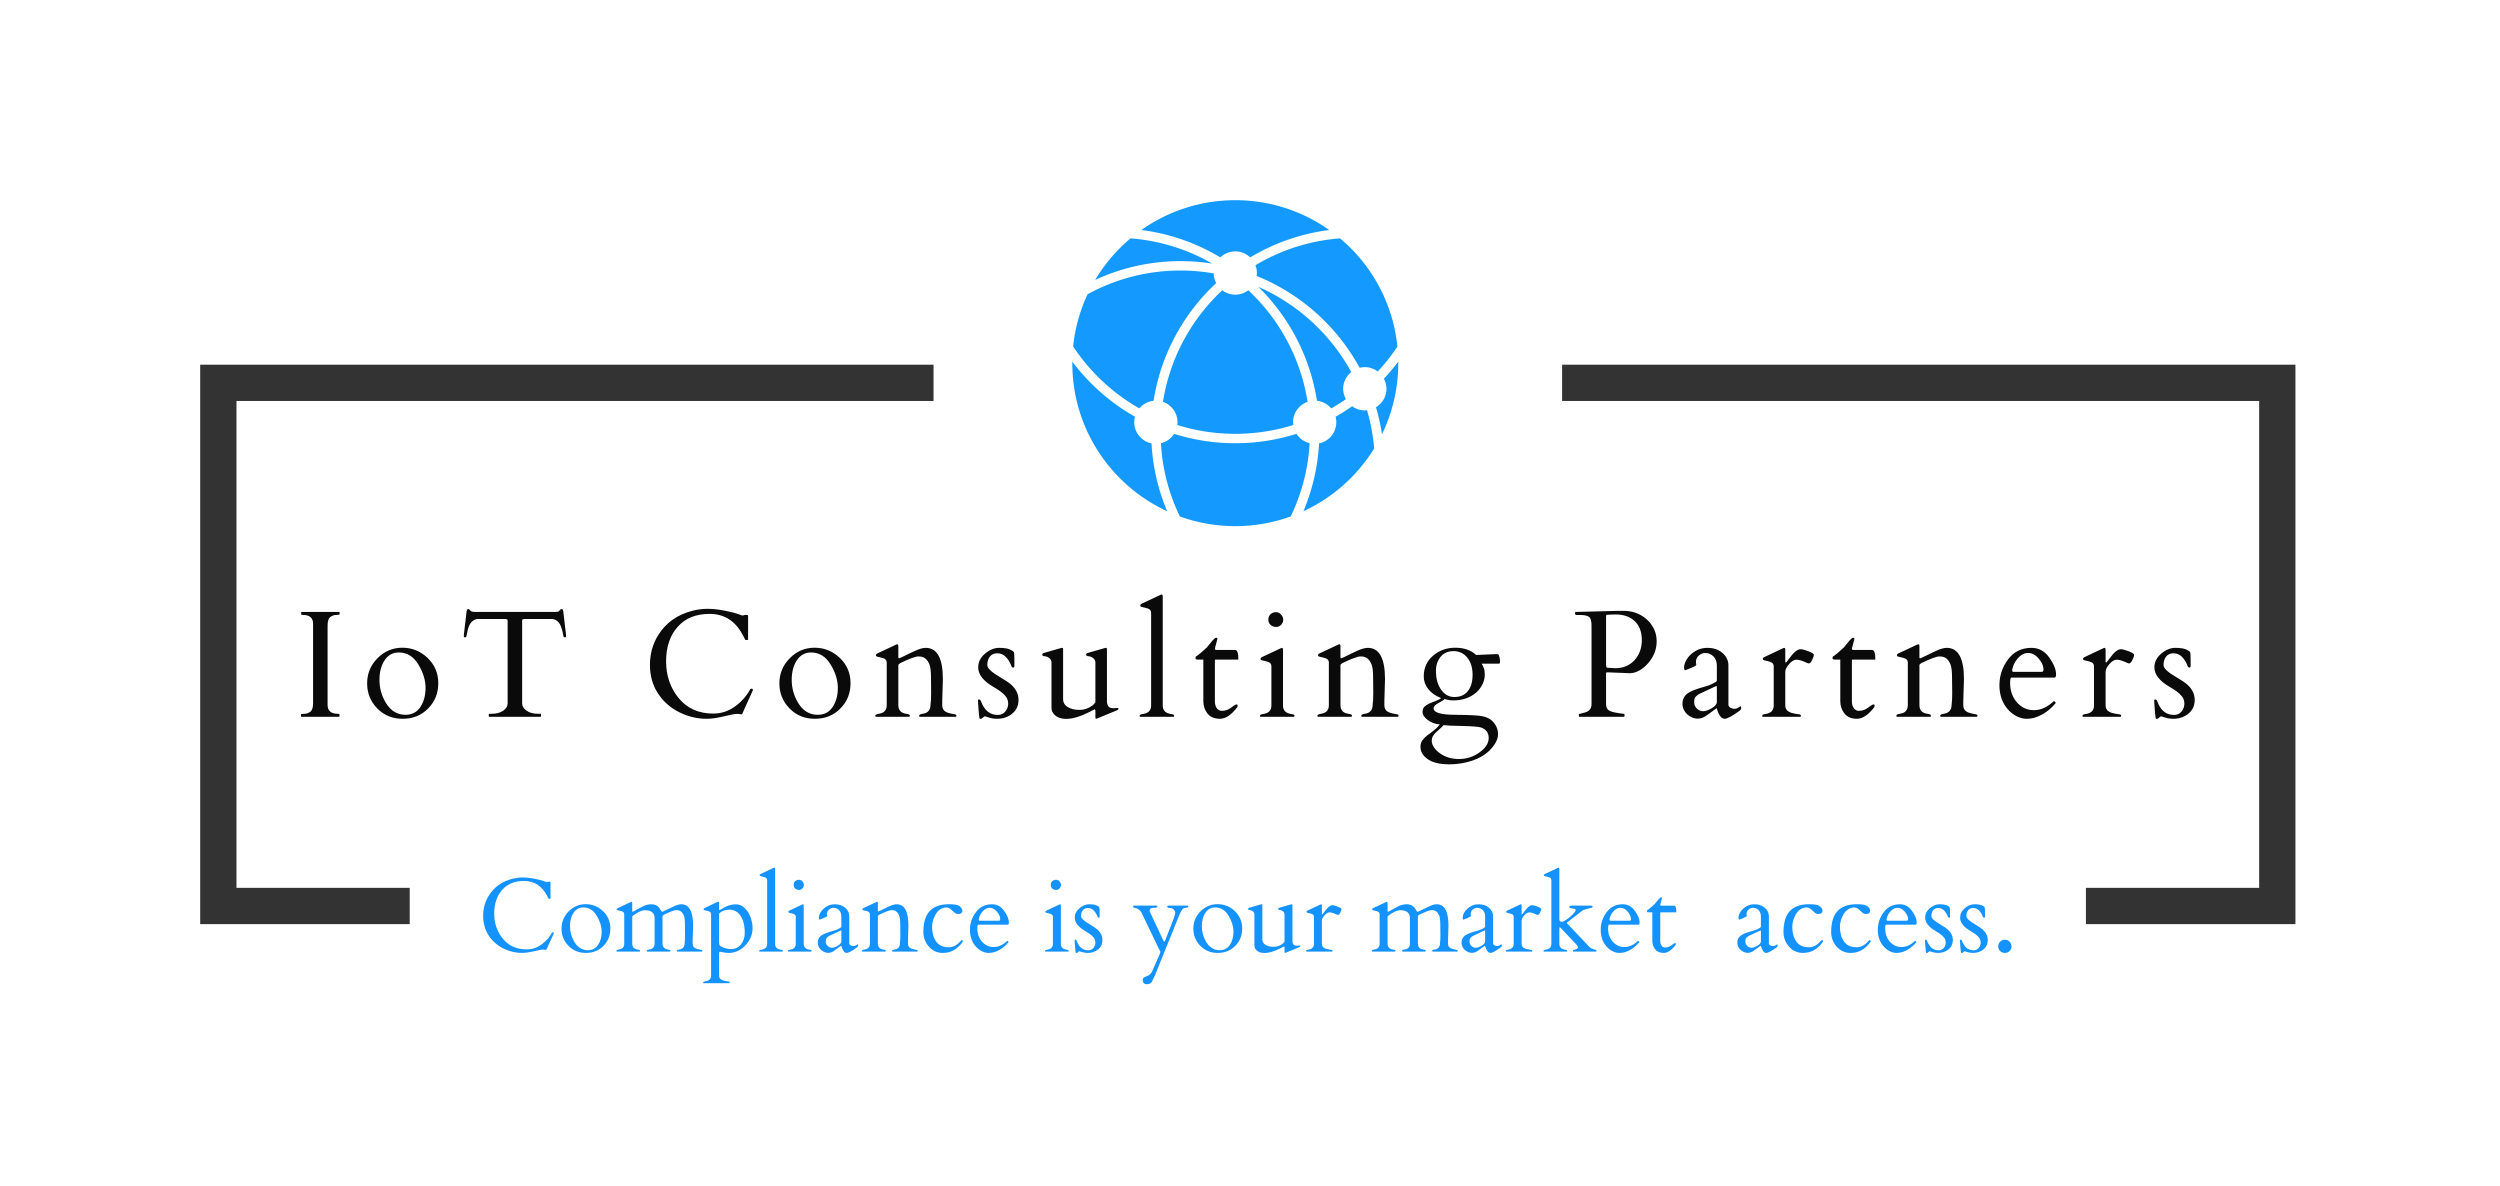
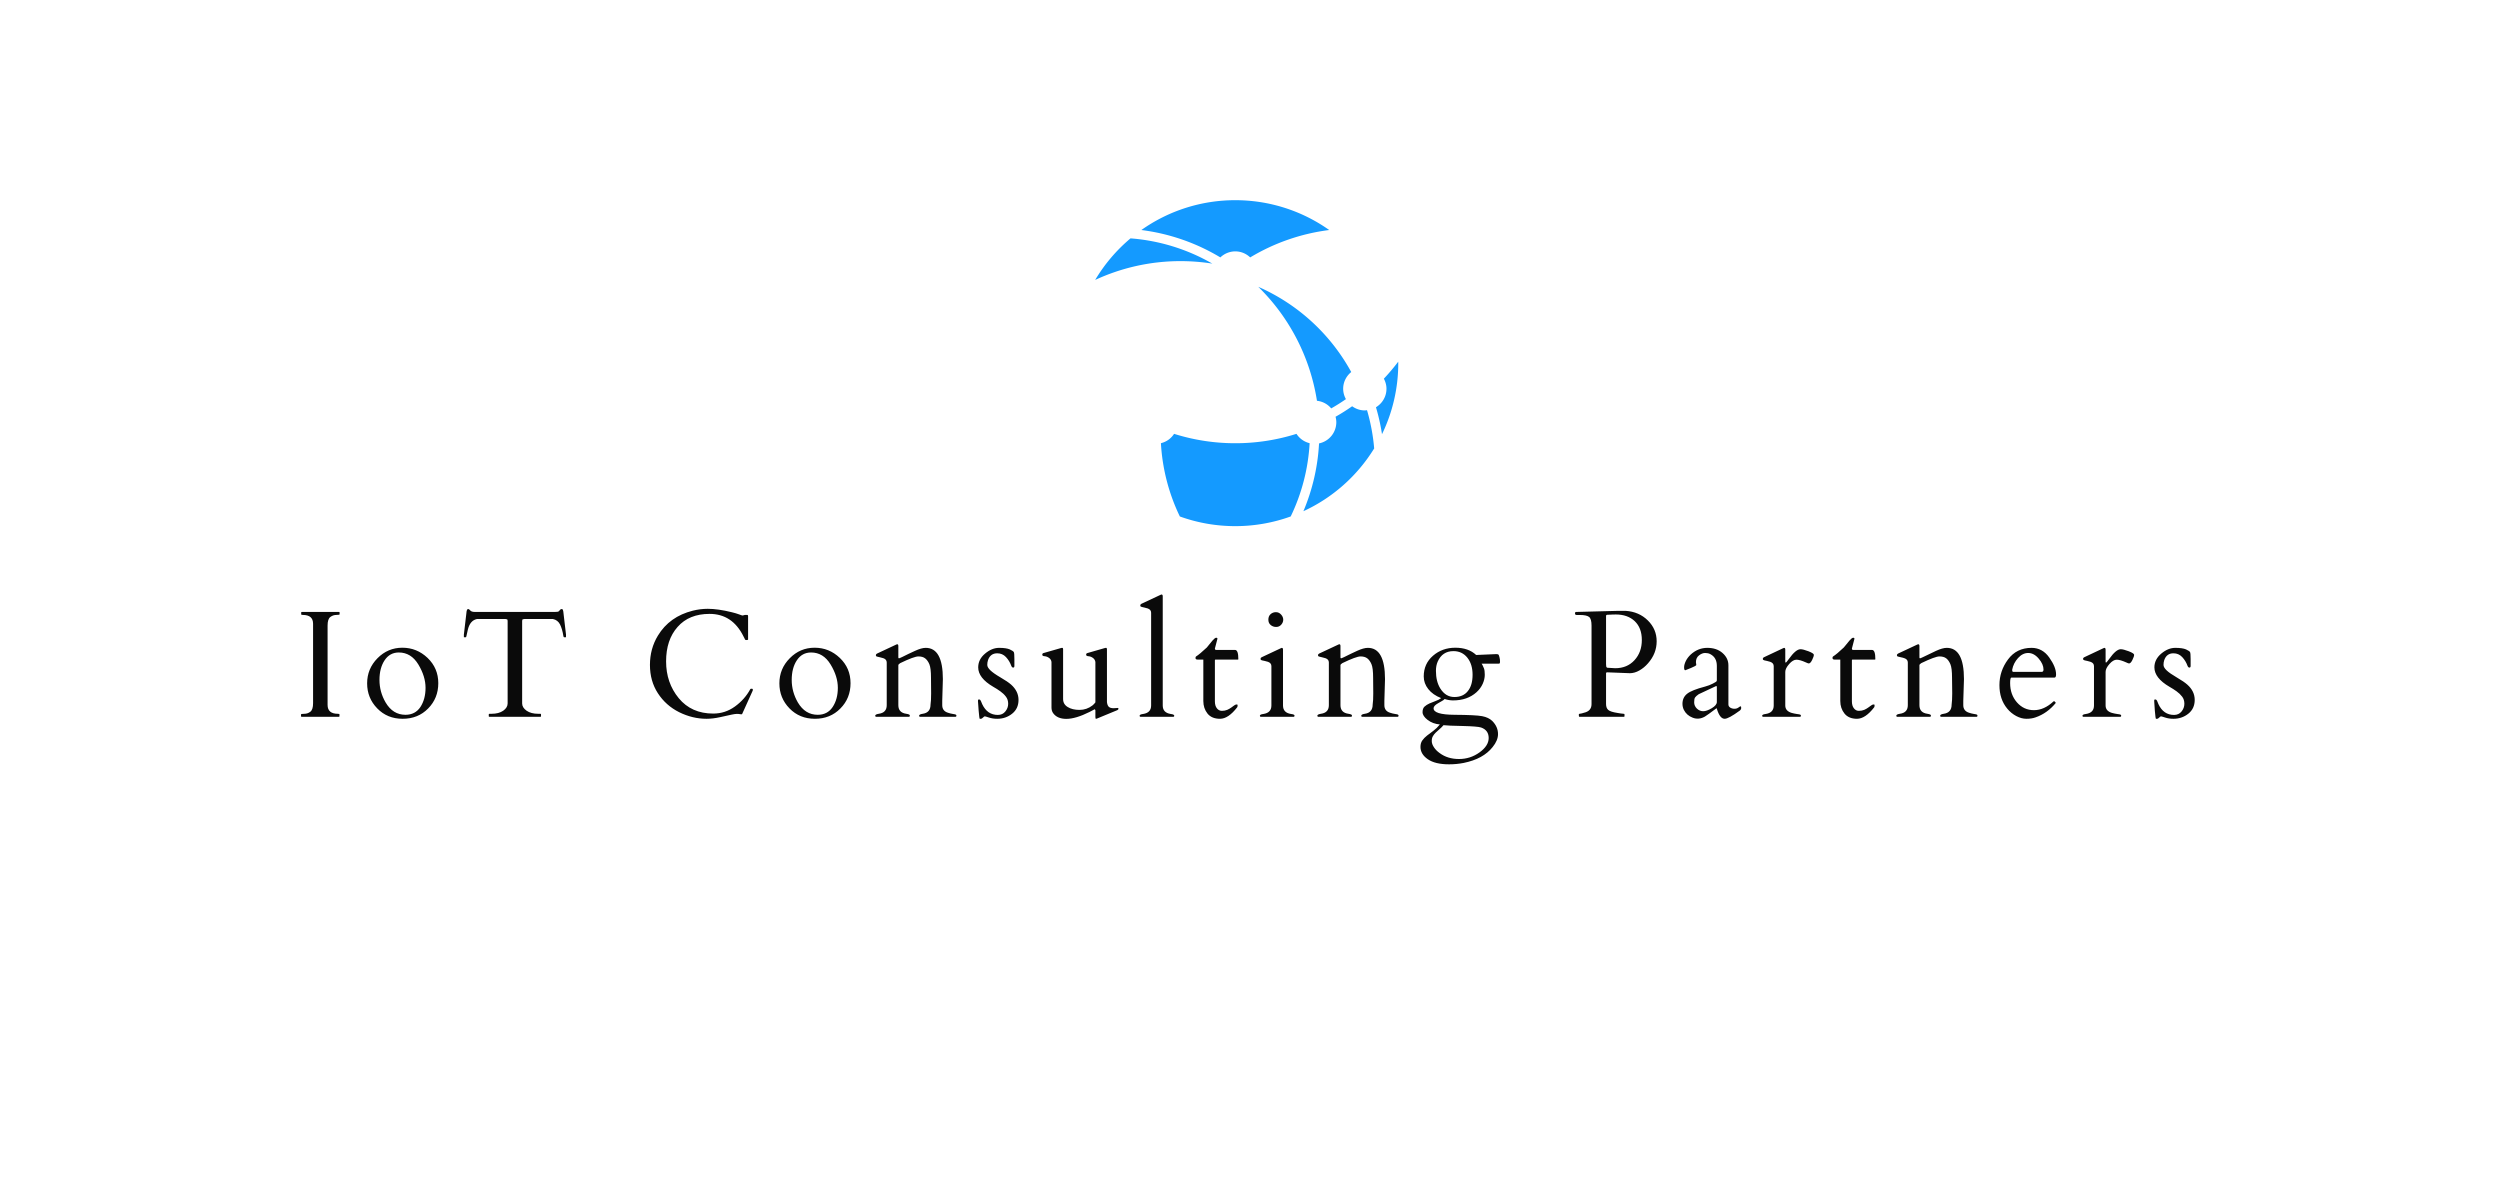
<svg xmlns="http://www.w3.org/2000/svg" id="SvgjsSvg65997" width="4096" height="1943.227" version="1.1">
  <defs id="SvgjsDefs65998" />
  <g id="SvgjsG65999" transform="translate(328, 328) scale(34.4)" opacity="1">
    <defs id="SvgjsDefs22107" />
    <g id="SvgjsG22108" transform="scale(0.216)" opacity="1">
      <g id="SvgjsG22109" class="L92HTFmYg" transform="translate(0, 36.271) scale(1)" light-content="false" fill="#333333">
-         <path d="M0 0 h 161.7 v 8 h -161.7 ZM300.3 0 h 161.7 v 8 h -161.7 Z M0 0 h 8 v 123.355 h -8 Z M462 123.355 h -46.2 v -8 h 46.2 ZM46.2 123.355 h -46.2 v -8 h 46.2 Z M462 123.355 h -8 v -123.355 h 8 Z" fill-rule="nonzero" />
-       </g>
+         </g>
      <g id="SvgjsG22110" class="NqbbL3odD5" transform="translate(191.177, -1.123) scale(2.246)" light-content="false" non-strokable="false" fill="#149aff">
        <path d="M11.125 6.482c1.062 0 2.104.084 3.121.244a18.951 18.951 0 0 0-8.032-2.478 16.072 16.072 0 0 0-3.47 4.081 19.868 19.868 0 0 1 8.381-1.847zm7.632 2.521a19.984 19.984 0 0 1 5.762 11.19 2.11 2.11 0 0 1 1.399.748c.495-.283.978-.586 1.445-.911a2.09 2.09 0 0 1-.271-1.017c0-.666.313-1.254.792-1.643a19.197 19.197 0 0 0-9.127-8.367zm3.751 14.435a19.956 19.956 0 0 1-6.008.922 19.96 19.96 0 0 1-6.008-.922 2.12 2.12 0 0 1-1.292.918 18.942 18.942 0 0 0 1.858 7.193c1.699.614 3.531.95 5.441.95a15.98 15.98 0 0 0 5.442-.95 18.942 18.942 0 0 0 1.858-7.193 2.12 2.12 0 0 1-1.291-.918zm8.835-4.424c0 .771-.416 1.441-1.031 1.813.254.859.455 1.742.592 2.646A15.942 15.942 0 0 0 32.5 16.5c0-.049-.003-.096-.004-.145a20.21 20.21 0 0 1-1.409 1.669c.158.297.256.63.256.99zm-2.125 2.124c-.467 0-.894-.154-1.244-.409-.525.369-1.07.715-1.631 1.032a2.1 2.1 0 0 1 .076.534 2.127 2.127 0 0 1-1.695 2.082 19.827 19.827 0 0 1-1.537 6.658 16.05 16.05 0 0 0 6.949-6.164 19.015 19.015 0 0 0-.702-3.755c-.073.007-.142.022-.216.022zM7.279 3.428a19.878 19.878 0 0 1 7.757 2.689 2.114 2.114 0 0 1 1.464-.592c.569 0 1.083.228 1.464.592a19.873 19.873 0 0 1 7.757-2.689A15.923 15.923 0 0 0 16.5.5a15.923 15.923 0 0 0-9.221 2.928z" />
-         <path d="M26.785 4.248a18.936 18.936 0 0 0-8.309 2.639c.092.237.147.494.147.764 0 .098-.016.19-.028.285a20.126 20.126 0 0 1 10.116 9.021c.162-.041.33-.068.506-.068.479 0 .914.164 1.269.43a19.382 19.382 0 0 0 1.931-2.453 15.967 15.967 0 0 0-5.632-10.618zM17.774 9.34c-.355.27-.794.436-1.275.436a2.1 2.1 0 0 1-1.274-.436 19.065 19.065 0 0 0-5.826 10.957c.83.289 1.43 1.07 1.43 1.998 0 .094-.016.183-.027.273 1.8.563 3.714.869 5.697.869a19.06 19.06 0 0 0 5.698-.869c-.011-.091-.027-.18-.027-.273 0-.928.6-1.709 1.43-1.998A19.065 19.065 0 0 0 17.774 9.34zM9.813 31.035a19.857 19.857 0 0 1-1.537-6.658 2.127 2.127 0 0 1-1.695-2.082c0-.186.031-.362.076-.534a20.158 20.158 0 0 1-6.153-5.405c0 .049-.003.096-.003.145C.5 22.948 4.317 28.502 9.813 31.035z" />
-         <path d="M2.001 9.732a15.887 15.887 0 0 0-1.419 5.133 19.234 19.234 0 0 0 6.499 6.076 2.105 2.105 0 0 1 1.399-.748c.702-4.533 2.935-8.564 6.147-11.559a2.1 2.1 0 0 1-.249-.946A18.977 18.977 0 0 0 2.001 9.732z" />
      </g>
      <g id="SvgjsG22111" class="text" transform="translate(230.89, 113.909) scale(1)" light-content="false" fill="#0a0a0a">
        <path d="M-206 -20.5L-206 -3C-206 -2.05 -206.2 -1.42 -206.61 -1.11C-207.01 -0.81 -207.45 -0.66 -207.93 -0.66C-208.42 -0.66 -208.66 -0.61 -208.66 -0.52L-208.66 -0.13C-208.66 -0.04 -208.61 0 -208.52 0L-200.31 0C-200.22 0 -200.18 -0.04 -200.18 -0.13L-200.18 -0.52C-200.18 -0.61 -200.29 -0.66 -200.52 -0.66C-202.04 -0.66 -202.8 -1.31 -202.8 -2.62L-202.8 -20.12C-202.8 -21.07 -202.6 -21.7 -202.2 -22C-201.79 -22.31 -201.35 -22.46 -200.87 -22.46C-200.39 -22.46 -200.15 -22.51 -200.15 -22.59L-200.15 -22.99C-200.15 -23.08 -200.19 -23.12 -200.28 -23.12L-208.49 -23.12C-208.58 -23.12 -208.62 -23.08 -208.62 -22.99L-208.62 -22.59C-208.62 -22.51 -208.5 -22.46 -208.26 -22.46C-206.75 -22.46 -206 -21.81 -206 -20.5Z M-191.8 -12.91C-193.32 -11.37 -194.08 -9.52 -194.08 -7.37C-194.08 -5.22 -193.34 -3.38 -191.85 -1.85C-190.37 -0.32 -188.5 0.44 -186.25 0.44C-183.99 0.44 -182.12 -0.31 -180.63 -1.83C-179.14 -3.34 -178.39 -5.2 -178.39 -7.41C-178.39 -9.62 -179.18 -11.47 -180.75 -12.98C-182.33 -14.48 -184.18 -15.23 -186.31 -15.23C-188.44 -15.23 -190.27 -14.46 -191.8 -12.91ZM-190 -3.15C-190.91 -4.71 -191.36 -6.37 -191.36 -8.12C-191.36 -9.88 -190.98 -11.33 -190.22 -12.47C-189.46 -13.61 -188.42 -14.18 -187.1 -14.18C-185.29 -14.18 -183.86 -13.3 -182.79 -11.54C-181.73 -9.78 -181.2 -8.07 -181.2 -6.39C-181.2 -4.72 -181.58 -3.31 -182.33 -2.16C-183.09 -1.02 -184.19 -0.44 -185.62 -0.44C-187.47 -0.44 -188.93 -1.34 -190 -3.15Z M-167.26 -0.52L-167.26 -0.13C-167.26 -0.04 -167.22 0 -167.13 0L-155.87 0C-155.78 0 -155.74 -0.04 -155.74 -0.13L-155.74 -0.52C-155.74 -0.61 -155.78 -0.66 -155.87 -0.66L-156.34 -0.66C-157.41 -0.66 -158.27 -0.89 -158.92 -1.34C-159.57 -1.8 -159.9 -2.34 -159.9 -2.95L-159.9 -21.1C-159.9 -21.33 -159.85 -21.46 -159.76 -21.49C-159.67 -21.51 -159.56 -21.54 -159.42 -21.56L-153.11 -21.56C-152.4 -21.41 -151.88 -21.01 -151.55 -20.37C-151.23 -19.73 -150.97 -18.87 -150.8 -17.77C-150.77 -17.61 -150.71 -17.53 -150.62 -17.53L-150.32 -17.53C-150.26 -17.53 -150.23 -17.55 -150.23 -17.59L-150.23 -18.13L-150.83 -23.25C-150.85 -23.37 -150.88 -23.48 -150.92 -23.59C-150.96 -23.7 -151.05 -23.76 -151.19 -23.76C-151.32 -23.76 -151.43 -23.71 -151.52 -23.6C-151.61 -23.5 -151.7 -23.39 -151.8 -23.28C-151.9 -23.17 -152.18 -23.12 -152.65 -23.12L-170.33 -23.12C-170.82 -23.12 -171.15 -23.23 -171.33 -23.44C-171.5 -23.65 -171.67 -23.76 -171.82 -23.76C-171.97 -23.76 -172.08 -23.59 -172.15 -23.25L-172.75 -18.13L-172.75 -17.59C-172.75 -17.55 -172.72 -17.53 -172.66 -17.53L-172.36 -17.53C-172.27 -17.53 -172.21 -17.63 -172.18 -17.83C-172.15 -18.03 -172.04 -18.5 -171.87 -19.22C-171.55 -20.56 -170.89 -21.34 -169.87 -21.56L-163.57 -21.56C-163.44 -21.54 -163.33 -21.51 -163.24 -21.49C-163.14 -21.46 -163.1 -21.33 -163.1 -21.1L-163.1 -2.95C-163.1 -2.34 -163.42 -1.8 -164.07 -1.34C-164.72 -0.89 -165.58 -0.66 -166.66 -0.66L-167.11 -0.66C-167.21 -0.66 -167.26 -0.61 -167.26 -0.52Z M-111.39 -0.62L-109.13 -5.61C-109.06 -5.73 -109.03 -5.85 -109.03 -5.98C-109.03 -6.12 -109.08 -6.18 -109.19 -6.18L-109.41 -6.18C-109.52 -6.18 -109.58 -6.15 -109.6 -6.08C-110.42 -4.57 -111.55 -3.3 -112.99 -2.26C-114.43 -1.22 -116.02 -0.71 -117.77 -0.71C-120.97 -0.71 -123.5 -1.84 -125.37 -4.1C-127.23 -6.36 -128.16 -9.07 -128.16 -12.22C-128.16 -15.38 -127.32 -17.91 -125.62 -19.82C-123.93 -21.74 -121.58 -22.69 -118.57 -22.69C-115.24 -22.69 -112.75 -21.05 -111.11 -17.76C-111.1 -17.72 -111.08 -17.68 -111.04 -17.61C-111 -17.54 -110.96 -17.47 -110.92 -17.4C-110.88 -17.32 -110.85 -17.25 -110.82 -17.18C-110.78 -17.1 -110.75 -17.04 -110.72 -16.99C-110.68 -16.95 -110.57 -16.92 -110.37 -16.92C-110.18 -16.92 -110.08 -16.98 -110.08 -17.08L-110.08 -22.18C-110.08 -22.37 -110.14 -22.46 -110.27 -22.46L-110.78 -22.46L-111.27 -22.33C-111.37 -22.33 -111.64 -22.41 -112.07 -22.58C-112.5 -22.74 -113.03 -22.9 -113.65 -23.05C-115.71 -23.56 -117.48 -23.81 -118.98 -23.81C-120.07 -23.81 -121.17 -23.67 -122.26 -23.4C-125.69 -22.54 -128.26 -20.71 -129.97 -17.89C-131.14 -15.96 -131.72 -13.82 -131.72 -11.44C-131.72 -9.07 -131.14 -6.99 -129.97 -5.19C-128.8 -3.39 -127.24 -2 -125.29 -1.02C-123.33 -0.05 -121.32 0.44 -119.24 0.44C-118.33 0.44 -117.31 0.32 -116.19 0.07C-115.08 -0.17 -114.26 -0.35 -113.74 -0.47C-113.22 -0.58 -112.82 -0.64 -112.54 -0.64C-112.25 -0.64 -112 -0.61 -111.79 -0.57C-111.58 -0.52 -111.44 -0.54 -111.39 -0.62Z M-100.89 -12.91C-102.42 -11.37 -103.18 -9.52 -103.18 -7.37C-103.18 -5.22 -102.44 -3.38 -100.95 -1.85C-99.46 -0.32 -97.59 0.44 -95.34 0.44C-93.09 0.44 -91.22 -0.31 -89.73 -1.83C-88.23 -3.34 -87.49 -5.2 -87.49 -7.41C-87.49 -9.62 -88.27 -11.47 -89.85 -12.98C-91.42 -14.48 -93.28 -15.23 -95.41 -15.23C-97.54 -15.23 -99.37 -14.46 -100.89 -12.91ZM-99.1 -3.15C-100 -4.71 -100.46 -6.37 -100.46 -8.12C-100.46 -9.88 -100.08 -11.33 -99.32 -12.47C-98.56 -13.61 -97.52 -14.18 -96.19 -14.18C-94.39 -14.18 -92.96 -13.3 -91.89 -11.54C-90.82 -9.78 -90.29 -8.07 -90.29 -6.39C-90.29 -4.72 -90.67 -3.31 -91.43 -2.16C-92.19 -1.02 -93.29 -0.44 -94.72 -0.44C-96.57 -0.44 -98.02 -1.34 -99.1 -3.15Z M-69.72 -5.16C-69.72 -4.06 -69.76 -3.24 -69.85 -2.69C-69.85 -1.5 -70.43 -0.82 -71.6 -0.66C-72.12 -0.58 -72.37 -0.44 -72.37 -0.23C-72.37 -0.1 -72.32 -0.02 -72.21 0L-64.31 0C-64.2 -0.02 -64.14 -0.1 -64.14 -0.23C-64.14 -0.36 -64.19 -0.45 -64.3 -0.49C-64.4 -0.54 -64.62 -0.58 -64.95 -0.63C-65.29 -0.68 -65.63 -0.77 -66 -0.89C-66.85 -1.15 -67.27 -1.71 -67.27 -2.56L-67.27 -3.51L-67.13 -8.3C-67.13 -12.9 -68.39 -15.2 -70.91 -15.2C-71.54 -15.2 -72.32 -14.98 -73.27 -14.54C-74.23 -14.11 -75.17 -13.65 -76.11 -13.18C-76.52 -12.99 -76.75 -12.89 -76.82 -12.89C-76.87 -12.89 -76.91 -12.94 -76.95 -13.05L-76.95 -15.61C-76.95 -15.87 -77.04 -16 -77.23 -16C-77.26 -16 -77.34 -15.97 -77.47 -15.9L-81.65 -13.94C-81.82 -13.85 -81.9 -13.74 -81.9 -13.62C-81.9 -13.49 -81.88 -13.41 -81.84 -13.37C-81.8 -13.33 -81.71 -13.29 -81.56 -13.25C-81.42 -13.2 -81.22 -13.16 -80.96 -13.11C-80.71 -13.06 -80.48 -13 -80.26 -12.92C-79.76 -12.75 -79.51 -12.43 -79.51 -11.97L-79.51 -2.56C-79.51 -1.45 -80.1 -0.82 -81.28 -0.66C-81.79 -0.58 -82.05 -0.44 -82.05 -0.23C-82.05 -0.1 -81.99 -0.02 -81.88 0L-74.57 0C-74.46 -0.02 -74.41 -0.12 -74.41 -0.29C-74.41 -0.46 -74.66 -0.58 -75.18 -0.66C-76.36 -0.82 -76.95 -1.45 -76.95 -2.56L-76.95 -11.38C-76.94 -11.52 -76.79 -11.67 -76.52 -11.84C-74.49 -12.82 -73.16 -13.31 -72.53 -13.31C-71.9 -13.31 -71.4 -13.17 -71.03 -12.88C-70.66 -12.59 -70.35 -12.16 -70.11 -11.59C-69.87 -11.02 -69.75 -10.03 -69.75 -8.62Z M-51.36 -11.22L-51.36 -12.72C-51.36 -13.6 -51.4 -14.11 -51.49 -14.27C-51.58 -14.43 -51.87 -14.63 -52.38 -14.86C-52.89 -15.08 -53.67 -15.2 -54.73 -15.2C-55.79 -15.2 -56.83 -14.78 -57.83 -13.93C-58.84 -13.08 -59.34 -12.07 -59.34 -10.9C-59.34 -9.34 -58.24 -7.91 -56.03 -6.62C-55.46 -6.3 -54.93 -5.96 -54.45 -5.61C-53.96 -5.26 -53.55 -4.87 -53.23 -4.44C-52.9 -4.02 -52.73 -3.49 -52.73 -2.87C-52.73 -2.25 -52.94 -1.68 -53.36 -1.17C-53.77 -0.66 -54.32 -0.41 -55.01 -0.41C-56.56 -0.41 -57.71 -1.2 -58.46 -2.79C-58.57 -3.03 -58.63 -3.19 -58.66 -3.28C-58.69 -3.37 -58.72 -3.45 -58.77 -3.53C-58.81 -3.62 -58.86 -3.68 -58.92 -3.74C-58.98 -3.79 -59.06 -3.82 -59.14 -3.82C-59.23 -3.82 -59.29 -3.81 -59.33 -3.79C-59.37 -3.77 -59.39 -3.65 -59.39 -3.43C-59.39 -3.21 -59.34 -2.51 -59.24 -1.33C-59.14 -0.15 -59.06 0.44 -59 0.44L-58.72 0.44C-58.61 0.44 -58.46 0.35 -58.28 0.17C-58.1 -0.01 -57.97 -0.1 -57.89 -0.1C-57.81 -0.1 -57.5 -0.01 -56.96 0.17C-56.41 0.35 -55.81 0.44 -55.14 0.44C-53.9 0.44 -52.8 0.07 -51.86 -0.68C-50.92 -1.43 -50.45 -2.44 -50.45 -3.72C-50.45 -5 -51 -6.13 -52.09 -7.1C-52.58 -7.53 -53.34 -8.05 -54.39 -8.66C-55.44 -9.27 -56.19 -9.8 -56.65 -10.24C-57.11 -10.68 -57.34 -11.08 -57.34 -11.44C-57.34 -11.81 -57.29 -12.16 -57.18 -12.49C-56.83 -13.5 -56.15 -14 -55.14 -14C-54.38 -14 -53.74 -13.72 -53.22 -13.17C-52.7 -12.61 -52.31 -11.97 -52.05 -11.25C-51.95 -10.99 -51.81 -10.85 -51.63 -10.85C-51.45 -10.85 -51.36 -10.97 -51.36 -11.22Z M-33.5 -1.44L-33.5 0.03C-33.5 0.31 -33.46 0.44 -33.36 0.44C-33.27 0.44 -33.16 0.41 -33.03 0.34L-28.67 -1.46C-28.5 -1.54 -28.42 -1.64 -28.42 -1.76C-28.42 -1.89 -28.45 -1.95 -28.52 -1.95L-29.47 -1.89C-29.96 -1.89 -30.32 -1.99 -30.54 -2.2C-30.76 -2.4 -30.89 -2.75 -30.95 -3.23L-30.95 -14.87C-30.95 -15.09 -31.01 -15.2 -31.13 -15.2C-31.26 -15.2 -31.39 -15.18 -31.52 -15.13L-35.27 -14.05C-35.45 -14.01 -35.54 -13.88 -35.54 -13.68C-35.54 -13.48 -35.35 -13.37 -34.99 -13.35C-34.62 -13.32 -34.27 -13.17 -33.93 -12.89C-33.68 -12.66 -33.54 -12.38 -33.5 -12.07L-33.5 -3.18C-33.68 -2.93 -33.9 -2.7 -34.16 -2.49C-35 -1.85 -35.95 -1.52 -37 -1.52C-38.06 -1.52 -38.93 -1.73 -39.6 -2.15C-40.28 -2.56 -40.62 -3.15 -40.62 -3.92L-40.62 -14.92C-40.62 -15.11 -40.68 -15.2 -40.81 -15.2C-40.93 -15.2 -41.06 -15.18 -41.19 -15.13L-44.95 -14.05C-45.12 -14.01 -45.21 -13.88 -45.21 -13.68C-45.21 -13.48 -45.03 -13.37 -44.66 -13.35C-44.3 -13.32 -43.94 -13.17 -43.6 -12.89C-43.35 -12.66 -43.21 -12.38 -43.18 -12.07L-43.18 -2.07C-43.18 -1.58 -43.07 -1.18 -42.85 -0.85C-42.25 0.02 -41.27 0.46 -39.9 0.46C-38.53 0.46 -36.83 -0.05 -34.78 -1.07C-34.16 -1.38 -33.8 -1.57 -33.72 -1.63C-33.63 -1.69 -33.56 -1.63 -33.5 -1.44Z M-16.88 -0.62C-18.06 -0.8 -18.65 -1.42 -18.65 -2.49L-18.65 -26.58C-18.65 -26.84 -18.75 -26.97 -18.93 -26.97C-18.96 -26.97 -19.05 -26.94 -19.18 -26.87L-23.36 -24.91C-23.52 -24.82 -23.6 -24.71 -23.6 -24.59C-23.6 -24.46 -23.58 -24.38 -23.55 -24.34C-23.51 -24.3 -23.42 -24.26 -23.27 -24.22C-23.12 -24.17 -22.92 -24.13 -22.67 -24.08C-22.42 -24.03 -22.18 -23.97 -21.96 -23.89C-21.46 -23.71 -21.21 -23.4 -21.21 -22.94L-21.21 -2.49C-21.21 -1.42 -21.8 -0.8 -22.98 -0.62C-23.49 -0.56 -23.75 -0.43 -23.75 -0.23C-23.75 -0.1 -23.7 -0.02 -23.59 0L-16.27 0C-16.17 -0.02 -16.11 -0.1 -16.11 -0.23C-16.11 -0.43 -16.37 -0.56 -16.88 -0.62Z M-7.05 -12.61L-2.11 -12.61C-2.02 -12.61 -1.98 -12.64 -1.98 -12.71C-1.98 -14.06 -2.22 -14.74 -2.7 -14.74L-6.88 -14.74C-7.06 -14.75 -7.15 -14.86 -7.15 -15.05C-6.77 -16.46 -6.59 -17.18 -6.59 -17.2C-6.59 -17.35 -6.68 -17.43 -6.87 -17.43C-7.05 -17.43 -7.32 -17.22 -7.68 -16.81C-8.03 -16.39 -8.3 -16.06 -8.49 -15.82C-8.68 -15.58 -8.82 -15.4 -8.93 -15.28C-9.95 -14.32 -10.75 -13.65 -11.33 -13.28C-11.4 -13.23 -11.43 -13.1 -11.42 -12.9C-11.4 -12.71 -11.24 -12.61 -10.93 -12.61L-9.7 -12.61L-9.7 -3.48C-9.7 -2.4 -9.39 -1.48 -8.78 -0.71C-8.16 0.06 -7.24 0.44 -6.02 0.44C-4.8 0.44 -3.54 -0.4 -2.23 -2.1C-2.17 -2.18 -2.14 -2.34 -2.14 -2.61C-2.14 -2.68 -2.22 -2.72 -2.37 -2.72C-2.53 -2.72 -2.7 -2.65 -2.9 -2.5C-3.1 -2.35 -3.32 -2.19 -3.56 -2.02C-3.81 -1.84 -4.1 -1.68 -4.43 -1.53C-4.77 -1.39 -5.16 -1.31 -5.6 -1.31C-6.05 -1.31 -6.42 -1.5 -6.71 -1.87C-7 -2.24 -7.15 -2.75 -7.15 -3.41L-7.15 -12.46C-7.15 -12.56 -7.11 -12.61 -7.05 -12.61Z M2.93 0L10.25 0C10.36 -0.02 10.41 -0.11 10.41 -0.28C10.41 -0.44 10.15 -0.56 9.64 -0.62C8.46 -0.8 7.87 -1.42 7.87 -2.49L7.87 -14.81C7.87 -15.07 7.78 -15.2 7.59 -15.2C7.56 -15.2 7.48 -15.17 7.35 -15.1L3.16 -13.13C3 -13.05 2.92 -12.94 2.92 -12.81C2.92 -12.69 2.94 -12.61 2.98 -12.57C3.01 -12.53 3.11 -12.49 3.25 -12.44C3.4 -12.4 3.6 -12.35 3.85 -12.31C4.1 -12.26 4.34 -12.19 4.56 -12.12C5.06 -11.94 5.31 -11.62 5.31 -11.17L5.31 -2.49C5.31 -1.42 4.72 -0.8 3.54 -0.62C3.03 -0.56 2.77 -0.43 2.77 -0.23C2.77 -0.1 2.83 -0.02 2.93 0ZM5.16 -20.23C5.5 -19.95 5.9 -19.81 6.35 -19.81C6.81 -19.81 7.18 -19.97 7.48 -20.31C7.77 -20.64 7.92 -21.01 7.92 -21.41C7.92 -21.82 7.76 -22.2 7.45 -22.54C7.14 -22.89 6.76 -23.07 6.3 -23.07C5.85 -23.07 5.46 -22.92 5.13 -22.63C4.8 -22.33 4.64 -21.93 4.64 -21.42C4.64 -20.91 4.81 -20.52 5.16 -20.23Z M27.77 -5.16C27.77 -4.06 27.73 -3.24 27.64 -2.69C27.64 -1.5 27.06 -0.82 25.89 -0.66C25.37 -0.58 25.12 -0.44 25.12 -0.23C25.12 -0.1 25.17 -0.02 25.28 0L33.18 0C33.29 -0.02 33.35 -0.1 33.35 -0.23C33.35 -0.36 33.29 -0.45 33.19 -0.49C33.09 -0.54 32.87 -0.58 32.54 -0.63C32.2 -0.68 31.85 -0.77 31.49 -0.89C30.64 -1.15 30.22 -1.71 30.22 -2.56L30.22 -3.51L30.36 -8.3C30.36 -12.9 29.1 -15.2 26.58 -15.2C25.95 -15.2 25.17 -14.98 24.21 -14.54C23.26 -14.11 22.32 -13.65 21.38 -13.18C20.97 -12.99 20.74 -12.89 20.67 -12.89C20.62 -12.89 20.57 -12.94 20.54 -13.05L20.54 -15.61C20.54 -15.87 20.45 -16 20.26 -16C20.23 -16 20.15 -15.97 20.02 -15.9L15.84 -13.94C15.67 -13.85 15.59 -13.74 15.59 -13.62C15.59 -13.49 15.61 -13.41 15.65 -13.37C15.69 -13.33 15.78 -13.29 15.93 -13.25C16.07 -13.2 16.27 -13.16 16.52 -13.11C16.78 -13.06 17.01 -13 17.23 -12.92C17.73 -12.75 17.98 -12.43 17.98 -11.97L17.98 -2.56C17.98 -1.45 17.39 -0.82 16.21 -0.66C15.7 -0.58 15.44 -0.44 15.44 -0.23C15.44 -0.1 15.5 -0.02 15.61 0L22.92 0C23.03 -0.02 23.08 -0.12 23.08 -0.29C23.08 -0.46 22.83 -0.58 22.31 -0.66C21.13 -0.82 20.54 -1.45 20.54 -2.56L20.54 -11.38C20.55 -11.52 20.69 -11.67 20.97 -11.84C23 -12.82 24.33 -13.31 24.96 -13.31C25.59 -13.31 26.09 -13.17 26.46 -12.88C26.83 -12.59 27.14 -12.16 27.38 -11.59C27.62 -11.02 27.74 -10.03 27.74 -8.62Z M50.46 -13.63C49.32 -14.7 47.79 -15.23 45.87 -15.23C43.95 -15.23 42.3 -14.64 40.94 -13.46C39.58 -12.28 38.9 -10.76 38.9 -8.89C38.9 -7.88 39.24 -6.95 39.9 -6.11C40.57 -5.26 41.51 -4.6 42.74 -4.12C42.39 -3.85 41.98 -3.64 41.51 -3.48C41.04 -3.31 40.59 -3.13 40.16 -2.94C39.74 -2.75 39.38 -2.52 39.08 -2.25C38.79 -1.99 38.64 -1.57 38.64 -1.02C38.64 -0.46 39.01 0.11 39.76 0.69C40.51 1.27 41.41 1.6 42.46 1.69C42 2.26 41.52 2.72 41.02 3.09C40.51 3.46 40.05 3.81 39.63 4.14C39.21 4.47 38.86 4.83 38.59 5.21C38.32 5.58 38.18 6.06 38.18 6.64C38.18 7.7 38.72 8.61 39.79 9.35C40.86 10.1 42.43 10.48 44.49 10.48C45.63 10.48 46.71 10.37 47.72 10.17C50.58 9.59 52.7 8.43 54.08 6.69C54.88 5.71 55.28 4.75 55.28 3.82C55.28 2.74 54.86 1.78 54.02 0.93C53.48 0.4 52.73 0.04 51.76 -0.14C50.8 -0.32 48.77 -0.42 45.69 -0.44C42.61 -0.46 41.07 -0.94 41.07 -1.87C41.07 -2.24 41.39 -2.61 42.05 -2.98C42.31 -3.14 42.58 -3.29 42.85 -3.44C43.13 -3.58 43.35 -3.74 43.51 -3.92C44.18 -3.71 44.79 -3.61 45.35 -3.61C47.47 -3.61 49.19 -4.21 50.53 -5.41C51.13 -5.95 51.58 -6.56 51.9 -7.26C52.21 -7.95 52.36 -8.62 52.36 -9.26C52.36 -9.9 52.3 -10.37 52.18 -10.67C52.06 -10.98 51.96 -11.2 51.89 -11.33C51.81 -11.46 51.74 -11.59 51.67 -11.71L55.31 -11.71C55.48 -11.71 55.59 -11.73 55.64 -11.77C55.7 -11.82 55.72 -11.98 55.72 -12.26C55.72 -12.55 55.68 -12.85 55.59 -13.17C55.51 -13.5 55.42 -13.69 55.35 -13.74C55.27 -13.79 55.11 -13.82 54.86 -13.82ZM40.92 4.28C41.08 4 41.29 3.73 41.55 3.48C41.81 3.22 42.09 2.97 42.39 2.72C42.69 2.47 42.98 2.18 43.26 1.85C43.91 1.93 45.32 1.99 47.49 2.03C49.67 2.08 51.02 2.19 51.54 2.36C52.66 2.75 53.22 3.53 53.22 4.68C53.22 5.83 52.54 6.89 51.19 7.86C49.84 8.83 48.34 9.31 46.67 9.31C45.01 9.31 43.59 8.88 42.41 8C41.88 7.62 41.45 7.19 41.14 6.71C40.83 6.24 40.67 5.79 40.67 5.35C40.67 4.92 40.75 4.56 40.92 4.28ZM48.52 -13.03C49.29 -12.06 49.67 -10.81 49.67 -9.26C49.67 -7.72 49.32 -6.52 48.62 -5.66C47.93 -4.79 46.94 -4.36 45.66 -4.36C44.38 -4.36 43.35 -4.98 42.56 -6.23C41.91 -7.27 41.59 -8.57 41.59 -10.13C41.59 -10.9 41.72 -11.58 41.98 -12.17C42.66 -13.71 43.82 -14.48 45.46 -14.48C46.73 -14.48 47.75 -13.99 48.52 -13.03Z M73.23 0L83.03 0C83.12 0 83.17 -0.04 83.17 -0.13L83.17 -0.52C83.17 -0.61 83.11 -0.66 83 -0.66C82.89 -0.66 82.68 -0.68 82.36 -0.73C82.04 -0.78 81.82 -0.81 81.67 -0.84C80.61 -1 79.92 -1.22 79.59 -1.51C79.26 -1.79 79.1 -2.24 79.1 -2.84L79.1 -9.58C79.1 -9.73 79.18 -9.8 79.34 -9.8L79.48 -9.8L84.39 -9.61C85.07 -9.62 85.76 -9.82 86.46 -10.22C87.16 -10.62 87.79 -11.14 88.35 -11.79C89.63 -13.24 90.26 -14.86 90.26 -16.65C90.26 -18.44 89.61 -19.97 88.31 -21.25C87.01 -22.53 85.38 -23.23 83.43 -23.36L81.77 -23.36L72.57 -23.12L72.46 -23.12C72.32 -23.09 72.25 -22.99 72.25 -22.84C72.25 -22.58 72.36 -22.45 72.59 -22.45L73.33 -22.45C74.3 -22.45 74.97 -22.31 75.34 -22.03C75.72 -21.75 75.9 -21.11 75.9 -20.1L75.9 -2.79C75.9 -1.77 75.34 -1.14 74.23 -0.89C74.12 -0.86 73.96 -0.82 73.75 -0.75C73.53 -0.69 73.37 -0.66 73.26 -0.66C73.15 -0.66 73.1 -0.61 73.1 -0.52L73.1 -0.33C73.1 -0.11 73.14 0 73.23 0ZM80.01 -22.52C80.16 -22.53 80.3 -22.53 80.43 -22.54L80.82 -22.55C80.95 -22.56 81.09 -22.56 81.25 -22.56C82.98 -22.56 84.38 -22.07 85.42 -21.09C86.46 -20.1 86.99 -18.72 86.99 -16.93C86.99 -15.14 86.45 -13.66 85.37 -12.48C84.29 -11.3 82.88 -10.71 81.12 -10.71L79.44 -10.81C79.27 -10.82 79.16 -10.94 79.13 -11.17L79.1 -11.66L79.1 -22.23C79.1 -22.41 79.21 -22.5 79.44 -22.5C79.67 -22.51 79.86 -22.51 80.01 -22.52Z M106.49 -2.02C106.22 -2.19 106.08 -2.42 106.08 -2.71L106.08 -11.35C106.08 -12.4 105.65 -13.3 104.79 -14.06C103.93 -14.82 102.8 -15.2 101.43 -15.2C100.05 -15.2 98.83 -14.7 97.75 -13.71C97.3 -13.28 96.94 -12.81 96.69 -12.3C96.44 -11.78 96.31 -11.32 96.31 -10.9C96.31 -10.47 96.4 -10.26 96.57 -10.26C96.68 -10.29 97.1 -10.45 97.82 -10.76C98.54 -11.06 98.94 -11.28 99 -11.41L98.92 -12.05C98.92 -12.7 99.15 -13.19 99.6 -13.54C100.05 -13.89 100.5 -14.07 100.94 -14.07C101.39 -14.07 101.77 -13.99 102.08 -13.82C103.05 -13.32 103.53 -12.45 103.53 -11.22L103.53 -8.07C103.53 -8 103.51 -7.93 103.49 -7.85C103.46 -7.78 103.19 -7.6 102.67 -7.33C102.16 -7.06 101.57 -6.83 100.92 -6.66C98.98 -6.15 97.67 -5.63 96.98 -5.08C96.3 -4.54 95.95 -3.8 95.95 -2.87C95.95 -2.4 96.05 -1.96 96.25 -1.54C96.65 -0.73 97.3 -0.15 98.21 0.2C99.11 0.55 100.01 0.46 100.9 -0.05C101.25 -0.26 102.11 -0.87 103.46 -1.89C103.48 -1.9 103.51 -1.85 103.54 -1.74C103.98 -0.28 104.55 0.44 105.25 0.44C105.83 0.44 106.94 -0.16 108.58 -1.36C108.79 -1.52 108.9 -1.72 108.9 -1.96C108.9 -2.19 108.86 -2.31 108.77 -2.31C108.69 -2.31 108.52 -2.22 108.29 -2.04C108.05 -1.86 107.76 -1.77 107.41 -1.77C107.06 -1.77 106.75 -1.86 106.49 -2.02ZM99.13 -1.81C98.73 -2.2 98.53 -2.66 98.53 -3.18C98.53 -3.71 98.59 -4.07 98.73 -4.26C98.87 -4.46 99.13 -4.7 99.53 -4.98L103.33 -6.76C103.35 -6.77 103.39 -6.77 103.44 -6.77C103.5 -6.77 103.53 -6.71 103.53 -6.59L103.53 -3.26C103.53 -2.79 103.15 -2.34 102.41 -1.89C101.67 -1.45 101.04 -1.23 100.52 -1.23C100 -1.23 99.54 -1.42 99.13 -1.81Z M123.79 -11.76C124.04 -11.76 124.29 -12.01 124.54 -12.53C124.79 -13.04 124.92 -13.42 124.92 -13.67C124.92 -13.88 124.52 -14.14 123.73 -14.45C122.94 -14.75 122.35 -14.9 121.97 -14.9C121.29 -14.9 120.43 -14.18 119.39 -12.72C119.03 -12.21 118.81 -11.95 118.72 -11.95C118.66 -11.95 118.62 -12.02 118.62 -12.15L118.62 -14.81C118.62 -15.07 118.53 -15.2 118.35 -15.2C118.31 -15.2 118.23 -15.17 118.1 -15.1L113.92 -13.13C113.75 -13.05 113.67 -12.94 113.67 -12.81C113.67 -12.69 113.69 -12.61 113.73 -12.57C113.77 -12.53 113.86 -12.49 114.01 -12.44C114.16 -12.4 114.36 -12.35 114.61 -12.31C114.86 -12.26 115.09 -12.19 115.31 -12.12C115.81 -11.94 116.07 -11.62 116.07 -11.17L116.07 -2.49C116.07 -1.42 115.48 -0.8 114.3 -0.62C113.78 -0.56 113.52 -0.43 113.52 -0.23C113.52 -0.1 113.58 -0.02 113.69 0L121.9 0C122.01 -0.02 122.07 -0.1 122.07 -0.22C122.07 -0.35 122.02 -0.43 121.91 -0.48C121.81 -0.52 121.58 -0.57 121.21 -0.61C120.85 -0.66 120.47 -0.74 120.05 -0.85C119.1 -1.13 118.62 -1.67 118.62 -2.49L118.62 -9.9C118.62 -10.42 118.91 -10.99 119.47 -11.63C120.03 -12.27 120.57 -12.59 121.08 -12.59C121.6 -12.59 122.31 -12.38 123.21 -11.97C123.47 -11.85 123.66 -11.78 123.79 -11.76Z M133.41 -12.61L138.35 -12.61C138.43 -12.61 138.48 -12.64 138.48 -12.71C138.48 -14.06 138.24 -14.74 137.75 -14.74L133.57 -14.74C133.4 -14.75 133.31 -14.86 133.31 -15.05C133.68 -16.46 133.87 -17.18 133.87 -17.2C133.87 -17.35 133.78 -17.43 133.59 -17.43C133.4 -17.43 133.13 -17.22 132.78 -16.81C132.42 -16.39 132.15 -16.06 131.97 -15.82C131.78 -15.58 131.63 -15.4 131.52 -15.28C130.51 -14.32 129.71 -13.65 129.13 -13.28C129.05 -13.23 129.02 -13.1 129.04 -12.9C129.06 -12.71 129.22 -12.61 129.52 -12.61L130.75 -12.61L130.75 -3.48C130.75 -2.4 131.06 -1.48 131.68 -0.71C132.3 0.06 133.22 0.44 134.43 0.44C135.65 0.44 136.92 -0.4 138.23 -2.1C138.29 -2.18 138.31 -2.34 138.31 -2.61C138.31 -2.68 138.24 -2.72 138.08 -2.72C137.93 -2.72 137.75 -2.65 137.56 -2.5C137.36 -2.35 137.14 -2.19 136.89 -2.02C136.65 -1.84 136.36 -1.68 136.03 -1.53C135.69 -1.39 135.3 -1.31 134.85 -1.31C134.4 -1.31 134.04 -1.5 133.75 -1.87C133.46 -2.24 133.31 -2.75 133.31 -3.41L133.31 -12.46C133.31 -12.56 133.34 -12.61 133.41 -12.61Z M155.43 -5.16C155.43 -4.06 155.38 -3.24 155.3 -2.69C155.3 -1.5 154.71 -0.82 153.54 -0.66C153.03 -0.58 152.77 -0.44 152.77 -0.23C152.77 -0.1 152.83 -0.02 152.93 0L160.84 0C160.95 -0.02 161 -0.1 161 -0.23C161 -0.36 160.95 -0.45 160.85 -0.49C160.74 -0.54 160.52 -0.58 160.19 -0.63C159.86 -0.68 159.51 -0.77 159.15 -0.89C158.3 -1.15 157.87 -1.71 157.87 -2.56L157.87 -3.51L158.02 -8.3C158.02 -12.9 156.76 -15.2 154.23 -15.2C153.61 -15.2 152.82 -14.98 151.87 -14.54C150.92 -14.11 149.97 -13.65 149.03 -13.18C148.63 -12.99 148.39 -12.89 148.33 -12.89C148.27 -12.89 148.23 -12.94 148.2 -13.05L148.2 -15.61C148.2 -15.87 148.1 -16 147.92 -16C147.88 -16 147.8 -15.97 147.67 -15.9L143.49 -13.94C143.33 -13.85 143.24 -13.74 143.24 -13.62C143.24 -13.49 143.26 -13.41 143.3 -13.37C143.34 -13.33 143.43 -13.29 143.58 -13.25C143.73 -13.2 143.93 -13.16 144.18 -13.11C144.43 -13.06 144.67 -13 144.88 -12.92C145.39 -12.75 145.64 -12.43 145.64 -11.97L145.64 -2.56C145.64 -1.45 145.05 -0.82 143.87 -0.66C143.35 -0.58 143.1 -0.44 143.1 -0.23C143.1 -0.1 143.15 -0.02 143.26 0L150.57 0C150.68 -0.02 150.74 -0.12 150.74 -0.29C150.74 -0.46 150.48 -0.58 149.97 -0.66C148.79 -0.82 148.2 -1.45 148.2 -2.56L148.2 -11.38C148.21 -11.52 148.35 -11.67 148.62 -11.84C150.66 -12.82 151.99 -13.31 152.61 -13.31C153.24 -13.31 153.74 -13.17 154.12 -12.88C154.49 -12.59 154.79 -12.16 155.03 -11.59C155.27 -11.02 155.39 -10.03 155.39 -8.62Z M168.48 -8.64L177.98 -8.64C178.21 -8.64 178.33 -8.88 178.33 -9.35C178.33 -10.42 177.83 -11.66 176.82 -13.08C175.82 -14.49 174.52 -15.2 172.93 -15.2C170.73 -15.2 168.99 -14.35 167.73 -12.64C166.47 -10.94 165.84 -9.05 165.84 -6.98C165.84 -4.91 166.41 -3.18 167.57 -1.79C168.12 -1.12 168.78 -0.58 169.54 -0.17C170.31 0.24 171.06 0.44 171.8 0.44C172.55 0.44 173.21 0.34 173.8 0.13C175.52 -0.46 177.01 -1.52 178.28 -3.07C178.23 -3.1 178.17 -3.17 178.11 -3.27C178.05 -3.37 177.98 -3.43 177.92 -3.43L177.84 -3.43C177.8 -3.43 177.78 -3.42 177.76 -3.39C176.38 -2.1 174.94 -1.46 173.45 -1.46C171.96 -1.46 170.71 -2.03 169.7 -3.18C168.7 -4.33 168.2 -5.75 168.2 -7.44C168.2 -8.24 168.29 -8.64 168.48 -8.64ZM168.66 -10.21L168.66 -10.41C168.84 -11.36 169.27 -12.21 169.94 -12.95C170.61 -13.7 171.36 -14.07 172.18 -14.07C173.02 -14.07 173.8 -13.66 174.5 -12.83C175.21 -12 175.56 -11.2 175.56 -10.41C175.56 -10.07 175.42 -9.9 175.13 -9.9L168.95 -9.9C168.75 -9.9 168.66 -10.01 168.66 -10.21Z M194.41 -11.76C194.66 -11.76 194.91 -12.01 195.16 -12.53C195.42 -13.04 195.54 -13.42 195.54 -13.67C195.54 -13.88 195.15 -14.14 194.35 -14.45C193.56 -14.75 192.97 -14.9 192.59 -14.9C191.91 -14.9 191.05 -14.18 190.02 -12.72C189.66 -12.21 189.43 -11.95 189.34 -11.95C189.28 -11.95 189.25 -12.02 189.25 -12.15L189.25 -14.81C189.25 -15.07 189.15 -15.2 188.97 -15.2C188.93 -15.2 188.85 -15.17 188.72 -15.1L184.54 -13.13C184.38 -13.05 184.29 -12.94 184.29 -12.81C184.29 -12.69 184.31 -12.61 184.35 -12.57C184.39 -12.53 184.48 -12.49 184.63 -12.44C184.78 -12.4 184.98 -12.35 185.23 -12.31C185.48 -12.26 185.72 -12.19 185.93 -12.12C186.44 -11.94 186.69 -11.62 186.69 -11.17L186.69 -2.49C186.69 -1.42 186.1 -0.8 184.92 -0.62C184.4 -0.56 184.15 -0.43 184.15 -0.23C184.15 -0.1 184.2 -0.02 184.31 0L192.53 0C192.63 -0.02 192.69 -0.1 192.69 -0.22C192.69 -0.35 192.64 -0.43 192.53 -0.48C192.43 -0.52 192.2 -0.57 191.84 -0.61C191.48 -0.66 191.09 -0.74 190.67 -0.85C189.72 -1.13 189.25 -1.67 189.25 -2.49L189.25 -9.9C189.25 -10.42 189.53 -10.99 190.09 -11.63C190.65 -12.27 191.19 -12.59 191.71 -12.59C192.22 -12.59 192.93 -12.38 193.84 -11.97C194.09 -11.85 194.28 -11.78 194.41 -11.76Z M208 -11.22L208 -12.72C208 -13.6 207.96 -14.11 207.87 -14.27C207.78 -14.43 207.48 -14.63 206.98 -14.86C206.47 -15.08 205.68 -15.2 204.62 -15.2C203.56 -15.2 202.53 -14.78 201.52 -13.93C200.52 -13.08 200.01 -12.07 200.01 -10.9C200.01 -9.34 201.12 -7.91 203.33 -6.62C203.9 -6.3 204.42 -5.96 204.91 -5.61C205.4 -5.26 205.8 -4.87 206.13 -4.44C206.46 -4.02 206.62 -3.49 206.62 -2.87C206.62 -2.25 206.41 -1.68 206 -1.17C205.58 -0.66 205.03 -0.41 204.34 -0.41C202.79 -0.41 201.64 -1.2 200.9 -2.79C200.79 -3.03 200.72 -3.19 200.7 -3.28C200.67 -3.37 200.63 -3.45 200.59 -3.53C200.55 -3.62 200.49 -3.68 200.43 -3.74C200.37 -3.79 200.3 -3.82 200.21 -3.82C200.12 -3.82 200.06 -3.81 200.02 -3.79C199.98 -3.77 199.97 -3.65 199.97 -3.43C199.97 -3.21 200.01 -2.51 200.11 -1.33C200.21 -0.15 200.29 0.44 200.36 0.44L200.64 0.44C200.75 0.44 200.89 0.35 201.07 0.17C201.25 -0.01 201.38 -0.1 201.47 -0.1C201.55 -0.1 201.86 -0.01 202.4 0.17C202.94 0.35 203.55 0.44 204.21 0.44C205.46 0.44 206.55 0.07 207.49 -0.68C208.43 -1.43 208.9 -2.44 208.9 -3.72C208.9 -5 208.36 -6.13 207.26 -7.1C206.78 -7.53 206.02 -8.05 204.97 -8.66C203.92 -9.27 203.16 -9.8 202.7 -10.24C202.24 -10.68 202.02 -11.08 202.02 -11.44C202.02 -11.81 202.07 -12.16 202.18 -12.49C202.53 -13.5 203.21 -14 204.21 -14C204.98 -14 205.62 -13.72 206.14 -13.17C206.66 -12.61 207.05 -11.97 207.31 -11.25C207.41 -10.99 207.55 -10.85 207.73 -10.85C207.91 -10.85 208 -10.97 208 -11.22Z" />
      </g>
      <g id="SvgjsG22112" class="text" transform="translate(231.033, 165.678) scale(1)" light-content="false" fill="#1492ff">
-         <path d="M-154.69 -0.43L-153.13 -3.85C-153.09 -3.93 -153.07 -4.02 -153.07 -4.11C-153.07 -4.2 -153.1 -4.24 -153.18 -4.24L-153.32 -4.24C-153.4 -4.24 -153.44 -4.22 -153.46 -4.17C-154.02 -3.14 -154.8 -2.27 -155.78 -1.55C-156.77 -0.84 -157.86 -0.48 -159.06 -0.48C-161.26 -0.48 -163 -1.26 -164.28 -2.81C-165.56 -4.37 -166.2 -6.22 -166.2 -8.39C-166.2 -10.55 -165.61 -12.29 -164.45 -13.6C-163.29 -14.92 -161.68 -15.57 -159.61 -15.57C-157.33 -15.57 -155.62 -14.44 -154.49 -12.19C-154.49 -12.16 -154.47 -12.13 -154.44 -12.08C-154.42 -12.04 -154.39 -11.99 -154.37 -11.94C-154.34 -11.89 -154.31 -11.83 -154.29 -11.79C-154.27 -11.74 -154.25 -11.7 -154.22 -11.66C-154.2 -11.63 -154.12 -11.61 -153.99 -11.61C-153.85 -11.61 -153.79 -11.65 -153.79 -11.72L-153.79 -15.22C-153.79 -15.35 -153.83 -15.41 -153.92 -15.41L-154.27 -15.41L-154.61 -15.32C-154.67 -15.32 -154.86 -15.38 -155.15 -15.49C-155.45 -15.61 -155.81 -15.71 -156.24 -15.82C-157.65 -16.16 -158.87 -16.34 -159.9 -16.34C-160.65 -16.34 -161.4 -16.24 -162.15 -16.06C-164.5 -15.47 -166.26 -14.21 -167.43 -12.28C-168.24 -10.96 -168.64 -9.48 -168.64 -7.85C-168.64 -6.23 -168.24 -4.8 -167.43 -3.56C-166.63 -2.33 -165.56 -1.37 -164.22 -0.7C-162.88 -0.03 -161.5 0.3 -160.08 0.3C-159.45 0.3 -158.75 0.22 -157.98 0.05C-157.22 -0.12 -156.66 -0.24 -156.3 -0.32C-155.94 -0.4 -155.67 -0.44 -155.47 -0.44C-155.28 -0.44 -155.11 -0.42 -154.96 -0.39C-154.82 -0.35 -154.72 -0.37 -154.69 -0.43Z M-149.79 -8.86C-150.83 -7.8 -151.36 -6.53 -151.36 -5.06C-151.36 -3.58 -150.85 -2.32 -149.83 -1.27C-148.81 -0.22 -147.52 0.3 -145.98 0.3C-144.43 0.3 -143.15 -0.22 -142.12 -1.25C-141.1 -2.29 -140.59 -3.57 -140.59 -5.09C-140.59 -6.6 -141.13 -7.87 -142.21 -8.91C-143.29 -9.94 -144.56 -10.45 -146.02 -10.45C-147.48 -10.45 -148.74 -9.92 -149.79 -8.86ZM-148.55 -2.16C-149.18 -3.23 -149.49 -4.37 -149.49 -5.58C-149.49 -6.78 -149.23 -7.77 -148.71 -8.56C-148.18 -9.34 -147.47 -9.73 -146.56 -9.73C-145.32 -9.73 -144.34 -9.13 -143.61 -7.92C-142.88 -6.71 -142.51 -5.54 -142.51 -4.39C-142.51 -3.24 -142.77 -2.27 -143.29 -1.49C-143.82 -0.7 -144.57 -0.3 -145.55 -0.3C-146.82 -0.3 -147.82 -0.92 -148.55 -2.16Z M-124.13 -3.54C-124.13 -2.79 -124.16 -2.22 -124.22 -1.85C-124.22 -1.03 -124.62 -0.56 -125.42 -0.45C-125.77 -0.4 -125.95 -0.3 -125.95 -0.16C-125.95 -0.07 -125.91 -0.02 -125.84 0L-120.41 0C-120.34 -0.02 -120.3 -0.07 -120.3 -0.16C-120.3 -0.25 -120.34 -0.31 -120.41 -0.34C-120.48 -0.37 -120.63 -0.4 -120.86 -0.43C-121.09 -0.47 -121.33 -0.53 -121.57 -0.61C-122.16 -0.79 -122.45 -1.17 -122.45 -1.76L-122.45 -2.41L-122.35 -5.69C-122.35 -8.85 -123.22 -10.43 -124.95 -10.43C-125.38 -10.43 -125.92 -10.28 -126.57 -9.98C-127.22 -9.68 -127.87 -9.37 -128.5 -9.06C-128.77 -8.92 -128.97 -8.83 -129.1 -8.78C-129.23 -8.73 -129.37 -8.87 -129.53 -9.2C-129.94 -10.02 -130.62 -10.43 -131.58 -10.43C-132.17 -10.43 -132.73 -10.3 -133.26 -10.05C-133.79 -9.79 -134.21 -9.57 -134.53 -9.38C-134.86 -9.19 -135.12 -9.04 -135.32 -8.93C-135.52 -8.83 -135.64 -8.78 -135.69 -8.78C-135.74 -8.78 -135.76 -8.8 -135.77 -8.84L-135.77 -10.71C-135.77 -10.89 -135.84 -10.98 -135.96 -10.98C-135.99 -10.98 -136.04 -10.96 -136.13 -10.91L-139 -9.56C-139.11 -9.5 -139.17 -9.43 -139.17 -9.34C-139.17 -9.26 -139.16 -9.2 -139.13 -9.18C-139.1 -9.15 -139.04 -9.12 -138.94 -9.09C-138.84 -9.06 -138.7 -9.03 -138.53 -9C-138.36 -8.96 -138.19 -8.92 -138.04 -8.87C-137.7 -8.75 -137.53 -8.53 -137.53 -8.21L-137.53 -1.73C-137.53 -0.99 -137.93 -0.56 -138.74 -0.45C-139.1 -0.4 -139.27 -0.3 -139.27 -0.16C-139.27 -0.07 -139.23 -0.02 -139.16 0L-134.14 0C-134.07 -0.02 -134.03 -0.08 -134.03 -0.2C-134.03 -0.31 -134.2 -0.4 -134.56 -0.45C-135.37 -0.56 -135.77 -1 -135.77 -1.76L-135.77 -7.74C-135.66 -7.88 -135.48 -8.02 -135.24 -8.18C-134.3 -8.81 -133.56 -9.12 -133.03 -9.12C-131.57 -9.12 -130.84 -8.54 -130.84 -7.36L-130.84 -1.76C-130.84 -1 -131.25 -0.56 -132.06 -0.45C-132.41 -0.4 -132.59 -0.3 -132.59 -0.16C-132.59 -0.07 -132.55 -0.02 -132.48 0L-127.46 0C-127.38 -0.02 -127.34 -0.08 -127.34 -0.2C-127.34 -0.31 -127.52 -0.4 -127.87 -0.45C-128.68 -0.56 -129.09 -1 -129.09 -1.76L-129.09 -7.81C-129.08 -7.91 -128.98 -8.01 -128.8 -8.12C-127.4 -8.8 -126.49 -9.14 -126.06 -9.14C-125.63 -9.14 -125.28 -9.04 -125.03 -8.84C-124.77 -8.64 -124.56 -8.34 -124.4 -7.95C-124.23 -7.56 -124.15 -6.89 -124.15 -5.92Z M-111 -1.18C-110.25 -1.9 -109.73 -2.75 -109.44 -3.71C-109.3 -4.2 -109.23 -4.66 -109.23 -5.1C-109.23 -5.54 -109.27 -5.96 -109.34 -6.35C-109.6 -7.71 -110.13 -8.78 -110.92 -9.54C-111.52 -10.13 -112.18 -10.42 -112.9 -10.42C-113.93 -10.42 -114.92 -10.11 -115.87 -9.5C-116.2 -9.28 -116.41 -9.17 -116.49 -9.17C-116.58 -9.17 -116.62 -9.21 -116.62 -9.29L-116.62 -10.72C-116.62 -10.9 -116.68 -10.99 -116.8 -10.99C-116.86 -10.99 -116.92 -10.98 -116.98 -10.95L-119.85 -9.58C-119.96 -9.52 -120.02 -9.44 -120.02 -9.36C-120.02 -9.27 -120.01 -9.21 -119.98 -9.19C-119.95 -9.16 -119.89 -9.13 -119.79 -9.1C-119.69 -9.07 -119.55 -9.04 -119.38 -9.01C-119.21 -8.97 -119.04 -8.93 -118.89 -8.88C-118.55 -8.76 -118.38 -8.54 -118.38 -8.22L-118.38 5.27C-118.38 6 -118.78 6.43 -119.59 6.55C-119.94 6.59 -120.12 6.68 -120.12 6.82C-120.12 6.91 -120.08 6.96 -120.01 6.98L-114.37 6.98C-114.3 6.96 -114.26 6.91 -114.26 6.82C-114.26 6.74 -114.29 6.68 -114.37 6.65C-114.44 6.62 -114.6 6.59 -114.84 6.55C-115.09 6.52 -115.36 6.47 -115.64 6.39C-116.3 6.2 -116.62 5.83 -116.62 5.27L-116.62 0.46C-116.61 0.36 -116.61 0.27 -116.59 0.18C-116.58 0.09 -116.51 0.05 -116.39 0.05C-115.58 0.22 -114.95 0.3 -114.48 0.3C-113.19 0.3 -112.03 -0.19 -111 -1.18ZM-114.21 -9.25C-113.4 -9.2 -112.74 -8.9 -112.23 -8.33C-111.39 -7.39 -110.96 -5.98 -110.96 -4.1C-110.96 -3.13 -111.23 -2.3 -111.76 -1.62C-112.51 -0.67 -113.56 -0.35 -114.91 -0.65C-115.59 -0.81 -116.1 -1.03 -116.43 -1.32C-116.56 -1.43 -116.62 -1.67 -116.62 -2.05L-116.62 -8.37C-116.04 -8.96 -115.23 -9.25 -114.21 -9.25Z M-103.05 -0.43C-103.86 -0.55 -104.27 -0.98 -104.27 -1.71L-104.27 -18.24C-104.27 -18.42 -104.33 -18.51 -104.46 -18.51C-104.48 -18.51 -104.54 -18.49 -104.63 -18.44L-107.5 -17.09C-107.61 -17.03 -107.67 -16.96 -107.67 -16.87C-107.67 -16.79 -107.65 -16.73 -107.63 -16.7C-107.6 -16.68 -107.54 -16.65 -107.44 -16.62C-107.33 -16.59 -107.2 -16.56 -107.02 -16.52C-106.85 -16.49 -106.69 -16.45 -106.54 -16.39C-106.2 -16.27 -106.02 -16.06 -106.02 -15.74L-106.02 -1.71C-106.02 -0.98 -106.43 -0.55 -107.24 -0.43C-107.59 -0.38 -107.77 -0.29 -107.77 -0.16C-107.77 -0.07 -107.73 -0.02 -107.65 0L-102.64 0C-102.56 -0.02 -102.52 -0.07 -102.52 -0.16C-102.52 -0.29 -102.7 -0.38 -103.05 -0.43Z M-101.34 0L-96.32 0C-96.25 -0.02 -96.21 -0.08 -96.21 -0.19C-96.21 -0.3 -96.39 -0.38 -96.74 -0.43C-97.55 -0.55 -97.96 -0.98 -97.96 -1.71L-97.96 -10.16C-97.96 -10.34 -98.02 -10.43 -98.15 -10.43C-98.17 -10.43 -98.23 -10.41 -98.32 -10.36L-101.18 -9.01C-101.3 -8.95 -101.35 -8.88 -101.35 -8.79C-101.35 -8.71 -101.34 -8.65 -101.31 -8.62C-101.29 -8.6 -101.22 -8.57 -101.12 -8.54C-101.02 -8.51 -100.88 -8.48 -100.71 -8.44C-100.54 -8.41 -100.38 -8.37 -100.23 -8.31C-99.88 -8.19 -99.71 -7.98 -99.71 -7.66L-99.71 -1.71C-99.71 -0.98 -100.12 -0.55 -100.93 -0.43C-101.28 -0.38 -101.45 -0.29 -101.45 -0.16C-101.45 -0.07 -101.42 -0.02 -101.34 0ZM-99.82 -13.88C-99.58 -13.69 -99.31 -13.59 -99 -13.59C-98.69 -13.59 -98.43 -13.71 -98.23 -13.94C-98.02 -14.16 -97.92 -14.42 -97.92 -14.69C-97.92 -14.97 -98.03 -15.23 -98.24 -15.47C-98.46 -15.71 -98.72 -15.83 -99.03 -15.83C-99.34 -15.83 -99.61 -15.73 -99.83 -15.53C-100.06 -15.32 -100.17 -15.05 -100.17 -14.7C-100.17 -14.35 -100.05 -14.08 -99.82 -13.88Z M-87.63 -1.39C-87.82 -1.51 -87.91 -1.66 -87.91 -1.86L-87.91 -7.79C-87.91 -8.51 -88.2 -9.13 -88.8 -9.65C-89.39 -10.17 -90.16 -10.43 -91.1 -10.43C-92.05 -10.43 -92.89 -10.09 -93.62 -9.41C-93.94 -9.11 -94.18 -8.79 -94.36 -8.44C-94.53 -8.09 -94.61 -7.77 -94.61 -7.48C-94.61 -7.19 -94.55 -7.04 -94.43 -7.04C-94.36 -7.06 -94.07 -7.17 -93.58 -7.38C-93.08 -7.59 -92.81 -7.74 -92.77 -7.83L-92.83 -8.27C-92.83 -8.71 -92.67 -9.05 -92.36 -9.29C-92.05 -9.53 -91.74 -9.65 -91.44 -9.65C-91.13 -9.65 -90.87 -9.6 -90.65 -9.49C-89.99 -9.14 -89.66 -8.54 -89.66 -7.7L-89.66 -5.54C-89.66 -5.49 -89.67 -5.44 -89.69 -5.39C-89.71 -5.34 -89.9 -5.22 -90.25 -5.03C-90.6 -4.84 -91 -4.69 -91.45 -4.57C-92.78 -4.22 -93.68 -3.86 -94.15 -3.49C-94.63 -3.11 -94.86 -2.61 -94.86 -1.97C-94.86 -1.65 -94.79 -1.34 -94.66 -1.06C-94.38 -0.5 -93.93 -0.11 -93.31 0.14C-92.7 0.38 -92.08 0.32 -91.46 -0.03C-91.22 -0.18 -90.64 -0.6 -89.71 -1.29C-89.69 -1.3 -89.67 -1.27 -89.65 -1.19C-89.35 -0.2 -88.96 0.3 -88.48 0.3C-88.08 0.3 -87.32 -0.11 -86.2 -0.93C-86.05 -1.05 -85.97 -1.18 -85.97 -1.34C-85.97 -1.51 -86 -1.59 -86.06 -1.59C-86.12 -1.59 -86.23 -1.52 -86.39 -1.4C-86.56 -1.28 -86.76 -1.22 -87 -1.22C-87.24 -1.22 -87.45 -1.27 -87.63 -1.39ZM-92.68 -1.24C-92.96 -1.51 -93.1 -1.82 -93.1 -2.18C-93.1 -2.54 -93.05 -2.79 -92.95 -2.93C-92.86 -3.06 -92.68 -3.23 -92.41 -3.42L-89.8 -4.64C-89.78 -4.64 -89.76 -4.65 -89.72 -4.65C-89.68 -4.65 -89.66 -4.61 -89.66 -4.52L-89.66 -2.24C-89.66 -1.92 -89.92 -1.6 -90.43 -1.3C-90.94 -1 -91.37 -0.84 -91.73 -0.84C-92.08 -0.84 -92.4 -0.98 -92.68 -1.24Z M-76.65 -3.54C-76.65 -2.79 -76.68 -2.22 -76.74 -1.85C-76.74 -1.03 -77.14 -0.56 -77.94 -0.45C-78.29 -0.4 -78.47 -0.3 -78.47 -0.16C-78.47 -0.07 -78.43 -0.02 -78.36 0L-72.93 0C-72.86 -0.02 -72.82 -0.07 -72.82 -0.16C-72.82 -0.25 -72.86 -0.31 -72.93 -0.34C-73 -0.37 -73.15 -0.4 -73.38 -0.43C-73.61 -0.47 -73.84 -0.53 -74.09 -0.61C-74.68 -0.79 -74.97 -1.17 -74.97 -1.76L-74.97 -2.41L-74.87 -5.69C-74.87 -8.85 -75.73 -10.43 -77.47 -10.43C-77.89 -10.43 -78.43 -10.28 -79.09 -9.98C-79.74 -9.68 -80.39 -9.37 -81.03 -9.05C-81.31 -8.91 -81.47 -8.84 -81.52 -8.84C-81.55 -8.84 -81.58 -8.88 -81.61 -8.96L-81.61 -10.71C-81.61 -10.89 -81.67 -10.98 -81.8 -10.98C-81.82 -10.98 -81.88 -10.96 -81.97 -10.91L-84.84 -9.56C-84.95 -9.5 -85.01 -9.43 -85.01 -9.34C-85.01 -9.26 -84.99 -9.2 -84.97 -9.18C-84.94 -9.15 -84.88 -9.12 -84.77 -9.09C-84.67 -9.06 -84.54 -9.03 -84.36 -9C-84.19 -8.96 -84.03 -8.92 -83.88 -8.87C-83.54 -8.75 -83.36 -8.53 -83.36 -8.21L-83.36 -1.76C-83.36 -1 -83.77 -0.56 -84.58 -0.45C-84.93 -0.4 -85.11 -0.3 -85.11 -0.16C-85.11 -0.07 -85.07 -0.02 -84.99 0L-79.98 0C-79.9 -0.02 -79.86 -0.08 -79.86 -0.2C-79.86 -0.31 -80.04 -0.4 -80.39 -0.45C-81.2 -0.56 -81.61 -1 -81.61 -1.76L-81.61 -7.81C-81.6 -7.91 -81.5 -8.01 -81.31 -8.12C-79.92 -8.8 -79.01 -9.14 -78.57 -9.14C-78.14 -9.14 -77.8 -9.04 -77.55 -8.84C-77.29 -8.64 -77.08 -8.34 -76.92 -7.95C-76.75 -7.56 -76.67 -6.89 -76.67 -5.92Z M-62.97 -9.08C-62.97 -9.15 -62.99 -9.22 -63.03 -9.29C-63.17 -9.62 -63.42 -9.9 -63.77 -10.12C-64.13 -10.33 -64.84 -10.44 -65.92 -10.44C-67.67 -10.44 -69.02 -10.01 -69.96 -9.15C-71.03 -8.16 -71.57 -6.56 -71.58 -4.32C-71.58 -3.11 -71.18 -2.04 -70.37 -1.1C-69.57 -0.17 -68.53 0.3 -67.27 0.3C-65.53 0.3 -64.09 -0.5 -62.94 -2.09C-62.9 -2.14 -62.87 -2.2 -62.87 -2.29C-62.87 -2.38 -62.9 -2.44 -62.95 -2.49C-63 -2.53 -63.05 -2.55 -63.1 -2.55C-63.14 -2.55 -63.28 -2.43 -63.5 -2.18C-64.24 -1.36 -65.07 -0.95 -65.99 -0.95C-67.23 -0.95 -68.15 -1.36 -68.75 -2.2C-69.35 -3.04 -69.65 -4.11 -69.65 -5.43C-69.65 -6.05 -69.53 -6.67 -69.3 -7.29C-68.88 -8.42 -68.28 -9.15 -67.5 -9.5C-66.73 -9.84 -66.07 -9.79 -65.53 -9.35C-65.4 -9.24 -65.28 -9.13 -65.16 -9.01C-65.05 -8.88 -64.88 -8.73 -64.67 -8.56C-64.45 -8.38 -64.19 -8.29 -63.89 -8.29C-63.28 -8.29 -62.97 -8.55 -62.97 -9.08Z M-59.49 -5.93L-52.96 -5.93C-52.8 -5.93 -52.72 -6.09 -52.72 -6.41C-52.72 -7.15 -53.07 -8 -53.76 -8.97C-54.45 -9.94 -55.34 -10.43 -56.43 -10.43C-57.94 -10.43 -59.13 -9.85 -60 -8.67C-60.87 -7.5 -61.3 -6.21 -61.3 -4.79C-61.3 -3.37 -60.9 -2.18 -60.11 -1.23C-59.73 -0.77 -59.28 -0.4 -58.76 -0.12C-58.23 0.16 -57.71 0.3 -57.2 0.3C-56.69 0.3 -56.24 0.23 -55.83 0.09C-54.65 -0.32 -53.63 -1.05 -52.76 -2.1C-52.8 -2.13 -52.84 -2.17 -52.88 -2.24C-52.92 -2.32 -52.96 -2.35 -53.01 -2.35L-53.06 -2.35C-53.08 -2.35 -53.1 -2.34 -53.12 -2.33C-54.06 -1.44 -55.05 -1 -56.07 -1C-57.1 -1 -57.95 -1.4 -58.64 -2.18C-59.33 -2.97 -59.68 -3.95 -59.68 -5.11C-59.68 -5.66 -59.61 -5.93 -59.49 -5.93ZM-59.36 -7.01L-59.36 -7.14C-59.24 -7.8 -58.94 -8.38 -58.48 -8.89C-58.02 -9.4 -57.51 -9.65 -56.94 -9.65C-56.37 -9.65 -55.84 -9.37 -55.35 -8.8C-54.87 -8.24 -54.63 -7.68 -54.63 -7.14C-54.63 -6.91 -54.72 -6.8 -54.92 -6.8L-59.16 -6.8C-59.3 -6.8 -59.36 -6.87 -59.36 -7.01Z M-44.65 0L-39.63 0C-39.55 -0.02 -39.52 -0.08 -39.52 -0.19C-39.52 -0.3 -39.69 -0.38 -40.04 -0.43C-40.85 -0.55 -41.26 -0.98 -41.26 -1.71L-41.26 -10.16C-41.26 -10.34 -41.32 -10.43 -41.45 -10.43C-41.47 -10.43 -41.53 -10.41 -41.62 -10.36L-44.49 -9.01C-44.6 -8.95 -44.66 -8.88 -44.66 -8.79C-44.66 -8.71 -44.64 -8.65 -44.62 -8.62C-44.59 -8.6 -44.53 -8.57 -44.43 -8.54C-44.33 -8.51 -44.19 -8.48 -44.02 -8.44C-43.84 -8.41 -43.68 -8.37 -43.53 -8.31C-43.19 -8.19 -43.01 -7.98 -43.01 -7.66L-43.01 -1.71C-43.01 -0.98 -43.42 -0.55 -44.23 -0.43C-44.58 -0.38 -44.76 -0.29 -44.76 -0.16C-44.76 -0.07 -44.72 -0.02 -44.65 0ZM-43.12 -13.88C-42.89 -13.69 -42.61 -13.59 -42.3 -13.59C-41.99 -13.59 -41.73 -13.71 -41.53 -13.94C-41.33 -14.16 -41.23 -14.42 -41.23 -14.69C-41.23 -14.97 -41.33 -15.23 -41.55 -15.47C-41.76 -15.71 -42.02 -15.83 -42.33 -15.83C-42.65 -15.83 -42.91 -15.73 -43.14 -15.53C-43.36 -15.32 -43.48 -15.05 -43.48 -14.7C-43.48 -14.35 -43.36 -14.08 -43.12 -13.88Z M-32.71 -7.7L-32.71 -8.73C-32.71 -9.33 -32.74 -9.69 -32.8 -9.79C-32.86 -9.9 -33.06 -10.04 -33.41 -10.19C-33.76 -10.35 -34.3 -10.43 -35.03 -10.43C-35.75 -10.43 -36.46 -10.14 -37.15 -9.56C-37.84 -8.98 -38.19 -8.28 -38.19 -7.48C-38.19 -6.41 -37.43 -5.43 -35.91 -4.55C-35.52 -4.32 -35.16 -4.09 -34.83 -3.85C-34.5 -3.61 -34.22 -3.34 -33.99 -3.05C-33.77 -2.76 -33.65 -2.4 -33.65 -1.97C-33.65 -1.54 -33.8 -1.15 -34.08 -0.8C-34.37 -0.46 -34.74 -0.28 -35.22 -0.28C-36.28 -0.28 -37.07 -0.83 -37.58 -1.91C-37.66 -2.08 -37.7 -2.19 -37.72 -2.25C-37.74 -2.31 -37.76 -2.37 -37.79 -2.42C-37.82 -2.48 -37.86 -2.53 -37.9 -2.57C-37.94 -2.6 -37.99 -2.62 -38.05 -2.62C-38.11 -2.62 -38.16 -2.61 -38.18 -2.6C-38.21 -2.58 -38.22 -2.5 -38.22 -2.35C-38.22 -2.2 -38.19 -1.72 -38.12 -0.91C-38.05 -0.1 -38 0.3 -37.95 0.3L-37.76 0.3C-37.69 0.3 -37.59 0.24 -37.46 0.12C-37.34 -0.01 -37.25 -0.07 -37.19 -0.07C-37.14 -0.07 -36.92 -0.01 -36.55 0.12C-36.18 0.24 -35.76 0.3 -35.31 0.3C-34.45 0.3 -33.7 0.05 -33.06 -0.47C-32.41 -0.98 -32.09 -1.68 -32.09 -2.55C-32.09 -3.43 -32.46 -4.2 -33.21 -4.87C-33.54 -5.16 -34.07 -5.52 -34.79 -5.94C-35.51 -6.36 -36.03 -6.72 -36.34 -7.03C-36.66 -7.33 -36.81 -7.61 -36.81 -7.85C-36.81 -8.1 -36.78 -8.34 -36.7 -8.57C-36.46 -9.26 -36 -9.61 -35.31 -9.61C-34.78 -9.61 -34.34 -9.42 -33.99 -9.03C-33.63 -8.65 -33.36 -8.21 -33.18 -7.72C-33.11 -7.54 -33.02 -7.45 -32.89 -7.45C-32.77 -7.45 -32.71 -7.53 -32.71 -7.7Z M-13.29 -10.13L-17.55 -10.13C-17.72 -10.13 -17.8 -10.06 -17.8 -9.94C-17.8 -9.72 -17.61 -9.61 -17.24 -9.61C-16.87 -9.61 -16.58 -9.5 -16.37 -9.27C-16.15 -9.05 -16.04 -8.83 -16.04 -8.63C-16.04 -8.43 -16.11 -8.12 -16.23 -7.72C-16.35 -7.31 -16.93 -5.82 -17.95 -3.23C-18.12 -2.78 -18.21 -2.54 -18.23 -2.5C-18.38 -2.09 -18.53 -2.08 -18.68 -2.46L-21.59 -8.71L-21.69 -8.98C-21.69 -9.43 -21.4 -9.65 -20.83 -9.65C-20.47 -9.65 -20.23 -9.67 -20.13 -9.72C-20.02 -9.76 -19.97 -9.84 -19.97 -9.95C-19.97 -10.07 -20 -10.13 -20.06 -10.13L-25.07 -10.13C-25.25 -10.13 -25.34 -10.05 -25.34 -9.89C-25.34 -9.73 -25.18 -9.64 -24.87 -9.61C-24.79 -9.6 -24.73 -9.59 -24.67 -9.58C-24 -9.36 -23.52 -8.87 -23.25 -8.11L-19.53 -0.36C-19.38 -0.17 -19.31 -0.02 -19.31 0.11C-19.31 0.24 -19.94 1.71 -21.2 4.53C-21.24 4.63 -21.36 4.78 -21.57 4.98C-21.78 5.18 -21.97 5.31 -22.14 5.36C-22.31 5.42 -22.47 5.48 -22.63 5.55C-22.78 5.61 -22.92 5.7 -23.04 5.81C-23.15 5.92 -23.21 6.09 -23.21 6.33C-23.21 6.57 -23.13 6.77 -22.98 6.94C-22.82 7.11 -22.61 7.2 -22.35 7.2C-21.75 7.2 -21.35 7 -21.16 6.6L-20.43 5.05L-15.14 -8.06C-14.95 -8.52 -14.77 -8.88 -14.59 -9.15C-14.42 -9.41 -14.23 -9.56 -14.01 -9.6C-13.79 -9.64 -13.63 -9.67 -13.53 -9.69C-13.43 -9.7 -13.35 -9.72 -13.29 -9.74C-13.24 -9.76 -13.2 -9.78 -13.19 -9.81C-13.17 -9.83 -13.16 -9.89 -13.16 -9.97C-13.16 -10.05 -13.21 -10.1 -13.29 -10.13Z M-10.47 -8.86C-11.52 -7.8 -12.04 -6.53 -12.04 -5.06C-12.04 -3.58 -11.53 -2.32 -10.51 -1.27C-9.49 -0.22 -8.21 0.3 -6.66 0.3C-5.12 0.3 -3.83 -0.22 -2.81 -1.25C-1.78 -2.29 -1.27 -3.57 -1.27 -5.09C-1.27 -6.6 -1.81 -7.87 -2.89 -8.91C-3.97 -9.94 -5.24 -10.45 -6.71 -10.45C-8.17 -10.45 -9.42 -9.92 -10.47 -8.86ZM-9.24 -2.16C-9.86 -3.23 -10.17 -4.37 -10.17 -5.58C-10.17 -6.78 -9.91 -7.77 -9.39 -8.56C-8.87 -9.34 -8.15 -9.73 -7.25 -9.73C-6.01 -9.73 -5.02 -9.13 -4.29 -7.92C-3.56 -6.71 -3.2 -5.54 -3.2 -4.39C-3.2 -3.24 -3.46 -2.27 -3.98 -1.49C-4.5 -0.7 -5.25 -0.3 -6.23 -0.3C-7.5 -0.3 -8.5 -0.92 -9.24 -2.16Z M8.06 -0.99L8.06 0.02C8.06 0.21 8.09 0.3 8.15 0.3C8.22 0.3 8.29 0.28 8.38 0.24L11.38 -1C11.49 -1.05 11.54 -1.12 11.54 -1.21C11.54 -1.3 11.52 -1.34 11.48 -1.34L10.82 -1.29C10.49 -1.29 10.24 -1.37 10.09 -1.51C9.94 -1.65 9.85 -1.89 9.81 -2.22L9.81 -10.21C9.81 -10.36 9.77 -10.43 9.68 -10.43C9.6 -10.43 9.51 -10.42 9.42 -10.39L6.84 -9.64C6.72 -9.61 6.66 -9.53 6.66 -9.39C6.66 -9.25 6.79 -9.17 7.04 -9.16C7.29 -9.14 7.53 -9.04 7.76 -8.84C7.94 -8.69 8.03 -8.5 8.06 -8.28L8.06 -2.18C7.94 -2.01 7.79 -1.85 7.61 -1.71C7.03 -1.27 6.38 -1.05 5.65 -1.05C4.93 -1.05 4.34 -1.19 3.87 -1.47C3.41 -1.76 3.17 -2.16 3.17 -2.69L3.17 -10.24C3.17 -10.37 3.13 -10.43 3.04 -10.43C2.96 -10.43 2.87 -10.42 2.78 -10.39L0.2 -9.64C0.08 -9.61 0.02 -9.53 0.02 -9.39C0.02 -9.25 0.15 -9.17 0.4 -9.16C0.65 -9.14 0.89 -9.04 1.13 -8.84C1.3 -8.69 1.4 -8.5 1.42 -8.28L1.42 -1.42C1.42 -1.09 1.49 -0.81 1.64 -0.59C2.06 0.02 2.73 0.32 3.67 0.32C4.61 0.32 5.78 -0.03 7.18 -0.73C7.61 -0.95 7.85 -1.08 7.91 -1.12C7.97 -1.16 8.02 -1.12 8.06 -0.99Z M19.85 -8.07C20.02 -8.07 20.19 -8.24 20.37 -8.6C20.54 -8.95 20.62 -9.21 20.62 -9.38C20.62 -9.53 20.35 -9.7 19.81 -9.91C19.26 -10.12 18.86 -10.23 18.6 -10.23C18.13 -10.23 17.54 -9.73 16.83 -8.73C16.58 -8.38 16.43 -8.2 16.37 -8.2C16.33 -8.2 16.3 -8.25 16.3 -8.34L16.3 -10.16C16.3 -10.34 16.24 -10.43 16.11 -10.43C16.09 -10.43 16.03 -10.41 15.94 -10.36L13.07 -9.01C12.96 -8.95 12.91 -8.88 12.91 -8.79C12.91 -8.71 12.92 -8.65 12.94 -8.62C12.97 -8.6 13.03 -8.57 13.14 -8.54C13.24 -8.51 13.37 -8.48 13.55 -8.44C13.72 -8.41 13.88 -8.37 14.03 -8.31C14.38 -8.19 14.55 -7.98 14.55 -7.66L14.55 -1.71C14.55 -0.98 14.14 -0.55 13.33 -0.43C12.98 -0.38 12.8 -0.29 12.8 -0.16C12.8 -0.07 12.84 -0.02 12.92 0L18.55 0C18.63 -0.02 18.67 -0.07 18.67 -0.15C18.67 -0.24 18.63 -0.3 18.56 -0.33C18.49 -0.36 18.33 -0.39 18.08 -0.42C17.83 -0.46 17.57 -0.51 17.28 -0.59C16.63 -0.77 16.3 -1.15 16.3 -1.71L16.3 -6.8C16.3 -7.15 16.5 -7.54 16.88 -7.98C17.27 -8.42 17.64 -8.64 17.99 -8.64C18.34 -8.64 18.83 -8.5 19.45 -8.21C19.63 -8.13 19.76 -8.08 19.85 -8.07Z M42.43 -3.54C42.43 -2.79 42.4 -2.22 42.34 -1.85C42.34 -1.03 41.94 -0.56 41.14 -0.45C40.78 -0.4 40.61 -0.3 40.61 -0.16C40.61 -0.07 40.64 -0.02 40.72 0L46.14 0C46.22 -0.02 46.25 -0.07 46.25 -0.16C46.25 -0.25 46.22 -0.31 46.15 -0.34C46.08 -0.37 45.93 -0.4 45.7 -0.43C45.47 -0.47 45.23 -0.53 44.98 -0.61C44.4 -0.79 44.11 -1.17 44.11 -1.76L44.11 -2.41L44.21 -5.69C44.21 -8.85 43.34 -10.43 41.61 -10.43C41.18 -10.43 40.64 -10.28 39.99 -9.98C39.34 -9.68 38.69 -9.37 38.05 -9.06C37.78 -8.92 37.58 -8.83 37.46 -8.78C37.33 -8.73 37.19 -8.87 37.03 -9.2C36.62 -10.02 35.93 -10.43 34.98 -10.43C34.39 -10.43 33.83 -10.3 33.3 -10.05C32.77 -9.79 32.34 -9.57 32.02 -9.38C31.7 -9.19 31.44 -9.04 31.24 -8.93C31.04 -8.83 30.92 -8.78 30.87 -8.78C30.82 -8.78 30.79 -8.8 30.78 -8.84L30.78 -10.71C30.78 -10.89 30.72 -10.98 30.59 -10.98C30.57 -10.98 30.51 -10.96 30.42 -10.91L27.55 -9.56C27.44 -9.5 27.39 -9.43 27.39 -9.34C27.39 -9.26 27.4 -9.2 27.43 -9.18C27.45 -9.15 27.52 -9.12 27.62 -9.09C27.72 -9.06 27.86 -9.03 28.03 -9C28.2 -8.96 28.36 -8.92 28.51 -8.87C28.86 -8.75 29.03 -8.53 29.03 -8.21L29.03 -1.73C29.03 -0.99 28.62 -0.56 27.81 -0.45C27.46 -0.4 27.28 -0.3 27.28 -0.16C27.28 -0.07 27.32 -0.02 27.4 0L32.42 0C32.49 -0.02 32.53 -0.08 32.53 -0.2C32.53 -0.31 32.35 -0.4 32 -0.45C31.19 -0.56 30.78 -1 30.78 -1.76L30.78 -7.74C30.9 -7.88 31.07 -8.02 31.31 -8.18C32.26 -8.81 33 -9.12 33.53 -9.12C34.98 -9.12 35.71 -8.54 35.71 -7.36L35.71 -1.76C35.71 -1 35.31 -0.56 34.5 -0.45C34.14 -0.4 33.97 -0.3 33.97 -0.16C33.97 -0.07 34.01 -0.02 34.08 0L39.1 0C39.17 -0.02 39.21 -0.08 39.21 -0.2C39.21 -0.31 39.04 -0.4 38.68 -0.45C37.87 -0.56 37.47 -1 37.47 -1.76L37.47 -7.81C37.48 -7.91 37.57 -8.01 37.76 -8.12C39.16 -8.8 40.07 -9.14 40.5 -9.14C40.93 -9.14 41.27 -9.04 41.53 -8.84C41.78 -8.64 41.99 -8.34 42.16 -7.95C42.32 -7.56 42.41 -6.89 42.41 -5.92Z M54.32 -1.39C54.13 -1.51 54.04 -1.66 54.04 -1.86L54.04 -7.79C54.04 -8.51 53.74 -9.13 53.15 -9.65C52.56 -10.17 51.79 -10.43 50.85 -10.43C49.9 -10.43 49.06 -10.09 48.33 -9.41C48.01 -9.11 47.77 -8.79 47.59 -8.44C47.42 -8.09 47.34 -7.77 47.34 -7.48C47.34 -7.19 47.4 -7.04 47.52 -7.04C47.59 -7.06 47.88 -7.17 48.37 -7.38C48.87 -7.59 49.14 -7.74 49.18 -7.83L49.12 -8.27C49.12 -8.71 49.28 -9.05 49.59 -9.29C49.9 -9.53 50.21 -9.65 50.51 -9.65C50.82 -9.65 51.08 -9.6 51.3 -9.49C51.96 -9.14 52.29 -8.54 52.29 -7.7L52.29 -5.54C52.29 -5.49 52.28 -5.44 52.26 -5.39C52.24 -5.34 52.05 -5.22 51.7 -5.03C51.35 -4.84 50.95 -4.69 50.5 -4.57C49.17 -4.22 48.27 -3.86 47.8 -3.49C47.32 -3.11 47.09 -2.61 47.09 -1.97C47.09 -1.65 47.16 -1.34 47.29 -1.06C47.57 -0.5 48.02 -0.11 48.63 0.14C49.25 0.38 49.87 0.32 50.49 -0.03C50.73 -0.18 51.31 -0.6 52.24 -1.29C52.26 -1.3 52.27 -1.27 52.3 -1.19C52.6 -0.2 52.99 0.3 53.47 0.3C53.86 0.3 54.63 -0.11 55.75 -0.93C55.9 -1.05 55.98 -1.18 55.98 -1.34C55.98 -1.51 55.95 -1.59 55.89 -1.59C55.83 -1.59 55.72 -1.52 55.55 -1.4C55.39 -1.28 55.19 -1.22 54.95 -1.22C54.71 -1.22 54.5 -1.27 54.32 -1.39ZM49.27 -1.24C48.99 -1.51 48.85 -1.82 48.85 -2.18C48.85 -2.54 48.9 -2.79 48.99 -2.93C49.09 -3.06 49.27 -3.23 49.54 -3.42L52.15 -4.64C52.17 -4.64 52.19 -4.65 52.23 -4.65C52.27 -4.65 52.29 -4.61 52.29 -4.52L52.29 -2.24C52.29 -1.92 52.03 -1.6 51.52 -1.3C51.01 -1 50.58 -0.84 50.22 -0.84C49.86 -0.84 49.55 -0.98 49.27 -1.24Z M63.89 -8.07C64.06 -8.07 64.23 -8.24 64.4 -8.6C64.58 -8.95 64.66 -9.21 64.66 -9.38C64.66 -9.53 64.39 -9.7 63.85 -9.91C63.3 -10.12 62.9 -10.23 62.64 -10.23C62.17 -10.23 61.58 -9.73 60.87 -8.73C60.62 -8.38 60.47 -8.2 60.41 -8.2C60.36 -8.2 60.34 -8.25 60.34 -8.34L60.34 -10.16C60.34 -10.34 60.28 -10.43 60.15 -10.43C60.13 -10.43 60.07 -10.41 59.98 -10.36L57.11 -9.01C57 -8.95 56.94 -8.88 56.94 -8.79C56.94 -8.71 56.96 -8.65 56.98 -8.62C57.01 -8.6 57.07 -8.57 57.17 -8.54C57.28 -8.51 57.41 -8.48 57.59 -8.44C57.76 -8.41 57.92 -8.37 58.07 -8.31C58.41 -8.19 58.59 -7.98 58.59 -7.66L58.59 -1.71C58.59 -0.98 58.18 -0.55 57.37 -0.43C57.02 -0.38 56.84 -0.29 56.84 -0.16C56.84 -0.07 56.88 -0.02 56.96 0L62.59 0C62.67 -0.02 62.7 -0.07 62.7 -0.15C62.7 -0.24 62.67 -0.3 62.6 -0.33C62.53 -0.36 62.37 -0.39 62.12 -0.42C61.87 -0.46 61.61 -0.51 61.32 -0.59C60.67 -0.77 60.34 -1.15 60.34 -1.71L60.34 -6.8C60.34 -7.15 60.54 -7.54 60.92 -7.98C61.31 -8.42 61.68 -8.64 62.03 -8.64C62.38 -8.64 62.87 -8.5 63.49 -8.21C63.66 -8.13 63.8 -8.08 63.89 -8.07Z M68.79 -5.39L68.8 -5.39C68.81 -5.38 68.81 -5.37 68.81 -5.37L72.29 -1.69C72.39 -1.56 72.49 -1.43 72.61 -1.29C72.72 -1.16 72.77 -1.05 72.77 -0.97C72.77 -0.69 72.49 -0.5 71.93 -0.39C71.74 -0.36 71.65 -0.27 71.65 -0.14C71.65 -0.05 71.69 0 71.76 0L76.7 0C76.82 0 76.88 -0.07 76.88 -0.2C76.88 -0.28 76.83 -0.33 76.72 -0.36C76.62 -0.39 76.41 -0.45 76.09 -0.55C75.78 -0.64 75.47 -0.84 75.17 -1.15L70.55 -6.02C70.4 -6.16 70.33 -6.28 70.33 -6.38L73.56 -8.9C73.85 -9.13 74.25 -9.3 74.74 -9.41C75.24 -9.52 75.57 -9.6 75.75 -9.65C75.92 -9.71 76 -9.78 76 -9.87C76 -10.04 75.87 -10.13 75.61 -10.13L71.32 -10.13C71.02 -10.13 70.86 -10.05 70.86 -9.89C70.86 -9.73 70.93 -9.63 71.08 -9.59C71.22 -9.55 71.38 -9.52 71.55 -9.5C71.73 -9.48 71.89 -9.45 72.03 -9.41C72.17 -9.37 72.25 -9.27 72.25 -9.11C72.25 -8.95 72.04 -8.65 71.64 -8.23C71.23 -7.81 70.78 -7.42 70.28 -7.08C69.78 -6.74 69.43 -6.57 69.21 -6.57C69.1 -6.57 68.99 -6.59 68.89 -6.63C68.8 -6.66 68.72 -6.79 68.66 -7.01L68.66 -18.24C68.66 -18.42 68.59 -18.51 68.47 -18.51C68.44 -18.51 68.39 -18.49 68.3 -18.44L65.43 -17.09C65.32 -17.03 65.26 -16.96 65.26 -16.87C65.26 -16.79 65.27 -16.73 65.3 -16.7C65.32 -16.68 65.39 -16.65 65.49 -16.62C65.59 -16.59 65.73 -16.56 65.9 -16.52C66.07 -16.49 66.23 -16.45 66.38 -16.39C66.73 -16.27 66.9 -16.06 66.9 -15.74L66.9 -1.71C66.9 -0.98 66.5 -0.55 65.69 -0.43C65.33 -0.38 65.16 -0.29 65.16 -0.16C65.16 -0.07 65.2 -0.02 65.27 0L70.29 0C70.36 0 70.4 -0.06 70.4 -0.18C70.4 -0.3 70.22 -0.38 69.87 -0.43C69.06 -0.55 68.66 -0.98 68.66 -1.71L68.66 -4.84C68.66 -5.21 68.7 -5.39 68.79 -5.39Z M79.59 -5.93L86.12 -5.93C86.28 -5.93 86.36 -6.09 86.36 -6.41C86.36 -7.15 86.01 -8 85.32 -8.97C84.63 -9.94 83.74 -10.43 82.65 -10.43C81.14 -10.43 79.95 -9.85 79.08 -8.67C78.21 -7.5 77.78 -6.21 77.78 -4.79C77.78 -3.37 78.18 -2.18 78.97 -1.23C79.35 -0.77 79.8 -0.4 80.32 -0.12C80.85 0.16 81.37 0.3 81.88 0.3C82.39 0.3 82.84 0.23 83.25 0.09C84.43 -0.32 85.45 -1.05 86.32 -2.1C86.28 -2.13 86.24 -2.17 86.2 -2.24C86.16 -2.32 86.12 -2.35 86.07 -2.35L86.02 -2.35C86 -2.35 85.98 -2.34 85.96 -2.33C85.02 -1.44 84.03 -1 83.01 -1C81.98 -1 81.13 -1.4 80.44 -2.18C79.75 -2.97 79.4 -3.95 79.4 -5.11C79.4 -5.66 79.47 -5.93 79.59 -5.93ZM79.72 -7.01L79.72 -7.14C79.84 -7.8 80.14 -8.38 80.6 -8.89C81.06 -9.4 81.57 -9.65 82.14 -9.65C82.71 -9.65 83.24 -9.37 83.73 -8.8C84.21 -8.24 84.45 -7.68 84.45 -7.14C84.45 -6.91 84.36 -6.8 84.16 -6.8L79.92 -6.8C79.78 -6.8 79.72 -6.87 79.72 -7.01Z M90.98 -8.65L94.37 -8.65C94.43 -8.65 94.46 -8.67 94.46 -8.72C94.46 -9.65 94.29 -10.12 93.96 -10.12L91.09 -10.12C90.97 -10.12 90.91 -10.19 90.91 -10.33C91.17 -11.3 91.29 -11.79 91.29 -11.8C91.29 -11.91 91.23 -11.96 91.1 -11.96C90.98 -11.96 90.79 -11.82 90.55 -11.53C90.3 -11.25 90.12 -11.02 89.99 -10.86C89.86 -10.69 89.76 -10.57 89.69 -10.49C88.99 -9.83 88.44 -9.37 88.04 -9.11C87.99 -9.08 87.97 -8.99 87.98 -8.85C87.99 -8.72 88.1 -8.65 88.31 -8.65L89.16 -8.65L89.16 -2.39C89.16 -1.65 89.37 -1.02 89.79 -0.49C90.22 0.04 90.85 0.3 91.68 0.3C92.52 0.3 93.39 -0.28 94.29 -1.44C94.33 -1.49 94.34 -1.61 94.34 -1.79C94.34 -1.84 94.29 -1.87 94.19 -1.87C94.08 -1.87 93.96 -1.82 93.83 -1.72C93.69 -1.61 93.54 -1.5 93.37 -1.38C93.2 -1.26 93 -1.15 92.77 -1.05C92.55 -0.95 92.28 -0.9 91.97 -0.9C91.66 -0.9 91.41 -1.03 91.21 -1.28C91.01 -1.54 90.91 -1.89 90.91 -2.34L90.91 -8.55C90.91 -8.62 90.93 -8.65 90.98 -8.65Z M115.13 -1.39C114.95 -1.51 114.86 -1.66 114.86 -1.86L114.86 -7.79C114.86 -8.51 114.56 -9.13 113.97 -9.65C113.37 -10.17 112.61 -10.43 111.66 -10.43C110.71 -10.43 109.87 -10.09 109.14 -9.41C108.82 -9.11 108.58 -8.79 108.41 -8.44C108.24 -8.09 108.15 -7.77 108.15 -7.48C108.15 -7.19 108.21 -7.04 108.33 -7.04C108.4 -7.06 108.69 -7.17 109.18 -7.38C109.68 -7.59 109.95 -7.74 109.99 -7.83L109.94 -8.27C109.94 -8.71 110.09 -9.05 110.41 -9.29C110.72 -9.53 111.02 -9.65 111.33 -9.65C111.63 -9.65 111.89 -9.6 112.11 -9.49C112.77 -9.14 113.1 -8.54 113.1 -7.7L113.1 -5.54C113.1 -5.49 113.09 -5.44 113.07 -5.39C113.05 -5.34 112.87 -5.22 112.52 -5.03C112.16 -4.84 111.76 -4.69 111.31 -4.57C109.98 -4.22 109.08 -3.86 108.61 -3.49C108.14 -3.11 107.9 -2.61 107.9 -1.97C107.9 -1.65 107.97 -1.34 108.1 -1.06C108.38 -0.5 108.83 -0.11 109.45 0.14C110.07 0.38 110.68 0.32 111.3 -0.03C111.54 -0.18 112.13 -0.6 113.06 -1.29C113.07 -1.3 113.09 -1.27 113.11 -1.19C113.41 -0.2 113.8 0.3 114.28 0.3C114.68 0.3 115.44 -0.11 116.57 -0.93C116.72 -1.05 116.79 -1.18 116.79 -1.34C116.79 -1.51 116.76 -1.59 116.7 -1.59C116.64 -1.59 116.53 -1.52 116.37 -1.4C116.21 -1.28 116.01 -1.22 115.77 -1.22C115.53 -1.22 115.31 -1.27 115.13 -1.39ZM110.08 -1.24C109.81 -1.51 109.67 -1.82 109.67 -2.18C109.67 -2.54 109.72 -2.79 109.81 -2.93C109.9 -3.06 110.08 -3.23 110.35 -3.42L112.97 -4.64C112.98 -4.64 113.01 -4.65 113.04 -4.65C113.08 -4.65 113.1 -4.61 113.1 -4.52L113.1 -2.24C113.1 -1.92 112.85 -1.6 112.34 -1.3C111.83 -1 111.39 -0.84 111.04 -0.84C110.68 -0.84 110.36 -0.98 110.08 -1.24Z M126.69 -9.08C126.69 -9.15 126.67 -9.22 126.64 -9.29C126.49 -9.62 126.25 -9.9 125.89 -10.12C125.54 -10.33 124.82 -10.44 123.74 -10.44C122 -10.44 120.65 -10.01 119.7 -9.15C118.63 -8.16 118.09 -6.56 118.08 -4.32C118.08 -3.11 118.49 -2.04 119.29 -1.1C120.1 -0.17 121.13 0.3 122.39 0.3C124.13 0.3 125.58 -0.5 126.73 -2.09C126.77 -2.14 126.79 -2.2 126.79 -2.29C126.79 -2.38 126.77 -2.44 126.71 -2.49C126.66 -2.53 126.61 -2.55 126.57 -2.55C126.52 -2.55 126.39 -2.43 126.16 -2.18C125.43 -1.36 124.6 -0.95 123.68 -0.95C122.44 -0.95 121.52 -1.36 120.92 -2.2C120.32 -3.04 120.02 -4.11 120.02 -5.43C120.02 -6.05 120.14 -6.67 120.37 -7.29C120.79 -8.42 121.39 -9.15 122.16 -9.5C122.94 -9.84 123.6 -9.79 124.14 -9.35C124.27 -9.24 124.39 -9.13 124.5 -9.01C124.62 -8.88 124.78 -8.73 125 -8.56C125.21 -8.38 125.47 -8.29 125.78 -8.29C126.39 -8.29 126.69 -8.55 126.69 -9.08Z M137.2 -9.08C137.2 -9.15 137.18 -9.22 137.14 -9.29C137 -9.62 136.75 -9.9 136.4 -10.12C136.05 -10.33 135.33 -10.44 134.25 -10.44C132.51 -10.44 131.16 -10.01 130.21 -9.15C129.14 -8.16 128.6 -6.56 128.59 -4.32C128.59 -3.11 129 -2.04 129.8 -1.1C130.61 -0.17 131.64 0.3 132.9 0.3C134.64 0.3 136.09 -0.5 137.23 -2.09C137.28 -2.14 137.3 -2.2 137.3 -2.29C137.3 -2.38 137.28 -2.44 137.22 -2.49C137.17 -2.53 137.12 -2.55 137.08 -2.55C137.03 -2.55 136.9 -2.43 136.67 -2.18C135.94 -1.36 135.11 -0.95 134.19 -0.95C132.95 -0.95 132.03 -1.36 131.43 -2.2C130.83 -3.04 130.53 -4.11 130.53 -5.43C130.53 -6.05 130.65 -6.67 130.88 -7.29C131.3 -8.42 131.9 -9.15 132.67 -9.5C133.45 -9.84 134.11 -9.79 134.65 -9.35C134.77 -9.24 134.9 -9.13 135.01 -9.01C135.13 -8.88 135.29 -8.73 135.51 -8.56C135.72 -8.38 135.98 -8.29 136.29 -8.29C136.9 -8.29 137.2 -8.55 137.2 -9.08Z M140.69 -5.93L147.21 -5.93C147.37 -5.93 147.45 -6.09 147.45 -6.41C147.45 -7.15 147.11 -8 146.42 -8.97C145.73 -9.94 144.84 -10.43 143.75 -10.43C142.23 -10.43 141.04 -9.85 140.18 -8.67C139.31 -7.5 138.88 -6.21 138.88 -4.79C138.88 -3.37 139.28 -2.18 140.07 -1.23C140.45 -0.77 140.9 -0.4 141.42 -0.12C141.95 0.16 142.46 0.3 142.97 0.3C143.48 0.3 143.94 0.23 144.35 0.09C145.52 -0.32 146.55 -1.05 147.42 -2.1C147.38 -2.13 147.34 -2.17 147.3 -2.24C147.26 -2.32 147.21 -2.35 147.17 -2.35L147.11 -2.35C147.09 -2.35 147.07 -2.34 147.06 -2.33C146.11 -1.44 145.13 -1 144.1 -1C143.08 -1 142.22 -1.4 141.53 -2.18C140.84 -2.97 140.5 -3.95 140.5 -5.11C140.5 -5.66 140.56 -5.93 140.69 -5.93ZM140.81 -7.01L140.81 -7.14C140.94 -7.8 141.23 -8.38 141.7 -8.89C142.16 -9.4 142.67 -9.65 143.23 -9.65C143.81 -9.65 144.34 -9.37 144.82 -8.8C145.31 -8.24 145.55 -7.68 145.55 -7.14C145.55 -6.91 145.45 -6.8 145.26 -6.8L141.02 -6.8C140.88 -6.8 140.81 -6.87 140.81 -7.01Z M154.8 -7.7L154.8 -8.73C154.8 -9.33 154.77 -9.69 154.71 -9.79C154.65 -9.9 154.44 -10.04 154.1 -10.19C153.75 -10.35 153.21 -10.43 152.48 -10.43C151.75 -10.43 151.04 -10.14 150.35 -9.56C149.66 -8.98 149.32 -8.28 149.32 -7.48C149.32 -6.41 150.08 -5.43 151.59 -4.55C151.98 -4.32 152.34 -4.09 152.68 -3.85C153.01 -3.61 153.29 -3.34 153.52 -3.05C153.74 -2.76 153.85 -2.4 153.85 -1.97C153.85 -1.54 153.71 -1.15 153.43 -0.8C153.14 -0.46 152.76 -0.28 152.29 -0.28C151.22 -0.28 150.44 -0.83 149.93 -1.91C149.85 -2.08 149.8 -2.19 149.79 -2.25C149.77 -2.31 149.74 -2.37 149.71 -2.42C149.68 -2.48 149.65 -2.53 149.61 -2.57C149.56 -2.6 149.51 -2.62 149.45 -2.62C149.39 -2.62 149.35 -2.61 149.32 -2.6C149.3 -2.58 149.29 -2.5 149.29 -2.35C149.29 -2.2 149.32 -1.72 149.39 -0.91C149.45 -0.1 149.51 0.3 149.56 0.3L149.75 0.3C149.82 0.3 149.92 0.24 150.04 0.12C150.17 -0.01 150.26 -0.07 150.31 -0.07C150.37 -0.07 150.58 -0.01 150.96 0.12C151.33 0.24 151.74 0.3 152.2 0.3C153.05 0.3 153.8 0.05 154.45 -0.47C155.09 -0.98 155.42 -1.68 155.42 -2.55C155.42 -3.43 155.04 -4.2 154.29 -4.87C153.96 -5.16 153.44 -5.52 152.72 -5.94C152 -6.36 151.48 -6.72 151.16 -7.03C150.85 -7.33 150.69 -7.61 150.69 -7.85C150.69 -8.1 150.73 -8.34 150.8 -8.57C151.04 -9.26 151.51 -9.61 152.2 -9.61C152.72 -9.61 153.17 -9.42 153.52 -9.03C153.88 -8.65 154.15 -8.21 154.33 -7.72C154.39 -7.54 154.49 -7.45 154.61 -7.45C154.74 -7.45 154.8 -7.53 154.8 -7.7Z M162.51 -7.7L162.51 -8.73C162.51 -9.33 162.48 -9.69 162.42 -9.79C162.36 -9.9 162.15 -10.04 161.8 -10.19C161.45 -10.35 160.92 -10.43 160.19 -10.43C159.46 -10.43 158.75 -10.14 158.06 -9.56C157.37 -8.98 157.03 -8.28 157.03 -7.48C157.03 -6.41 157.78 -5.43 159.3 -4.55C159.69 -4.32 160.05 -4.09 160.38 -3.85C160.72 -3.61 161 -3.34 161.22 -3.05C161.45 -2.76 161.56 -2.4 161.56 -1.97C161.56 -1.54 161.42 -1.15 161.13 -0.8C160.85 -0.46 160.47 -0.28 160 -0.28C158.93 -0.28 158.14 -0.83 157.63 -1.91C157.56 -2.08 157.51 -2.19 157.49 -2.25C157.47 -2.31 157.45 -2.37 157.42 -2.42C157.39 -2.48 157.35 -2.53 157.31 -2.57C157.27 -2.6 157.22 -2.62 157.16 -2.62C157.1 -2.62 157.06 -2.61 157.03 -2.6C157.01 -2.58 156.99 -2.5 156.99 -2.35C156.99 -2.2 157.03 -1.72 157.09 -0.91C157.16 -0.1 157.22 0.3 157.26 0.3L157.45 0.3C157.53 0.3 157.63 0.24 157.75 0.12C157.88 -0.01 157.97 -0.07 158.02 -0.07C158.08 -0.07 158.29 -0.01 158.66 0.12C159.03 0.24 159.45 0.3 159.91 0.3C160.76 0.3 161.51 0.05 162.16 -0.47C162.8 -0.98 163.12 -1.68 163.12 -2.55C163.12 -3.43 162.75 -4.2 162 -4.87C161.67 -5.16 161.14 -5.52 160.42 -5.94C159.7 -6.36 159.19 -6.72 158.87 -7.03C158.56 -7.33 158.4 -7.61 158.4 -7.85C158.4 -8.1 158.44 -8.34 158.51 -8.57C158.75 -9.26 159.22 -9.61 159.91 -9.61C160.43 -9.61 160.87 -9.42 161.23 -9.03C161.58 -8.65 161.85 -8.21 162.03 -7.72C162.1 -7.54 162.2 -7.45 162.32 -7.45C162.44 -7.45 162.51 -7.53 162.51 -7.7Z M165.86 -2.18C165.57 -1.88 165.43 -1.53 165.43 -1.13C165.43 -0.73 165.58 -0.39 165.86 -0.11C166.15 0.17 166.5 0.3 166.89 0.3C167.3 0.3 167.64 0.17 167.93 -0.11C168.21 -0.38 168.36 -0.72 168.36 -1.14C168.36 -1.55 168.21 -1.9 167.92 -2.19C167.63 -2.48 167.29 -2.62 166.89 -2.62C166.49 -2.62 166.14 -2.47 165.86 -2.18Z" />
-       </g>
+         </g>
    </g>
  </g>
</svg>